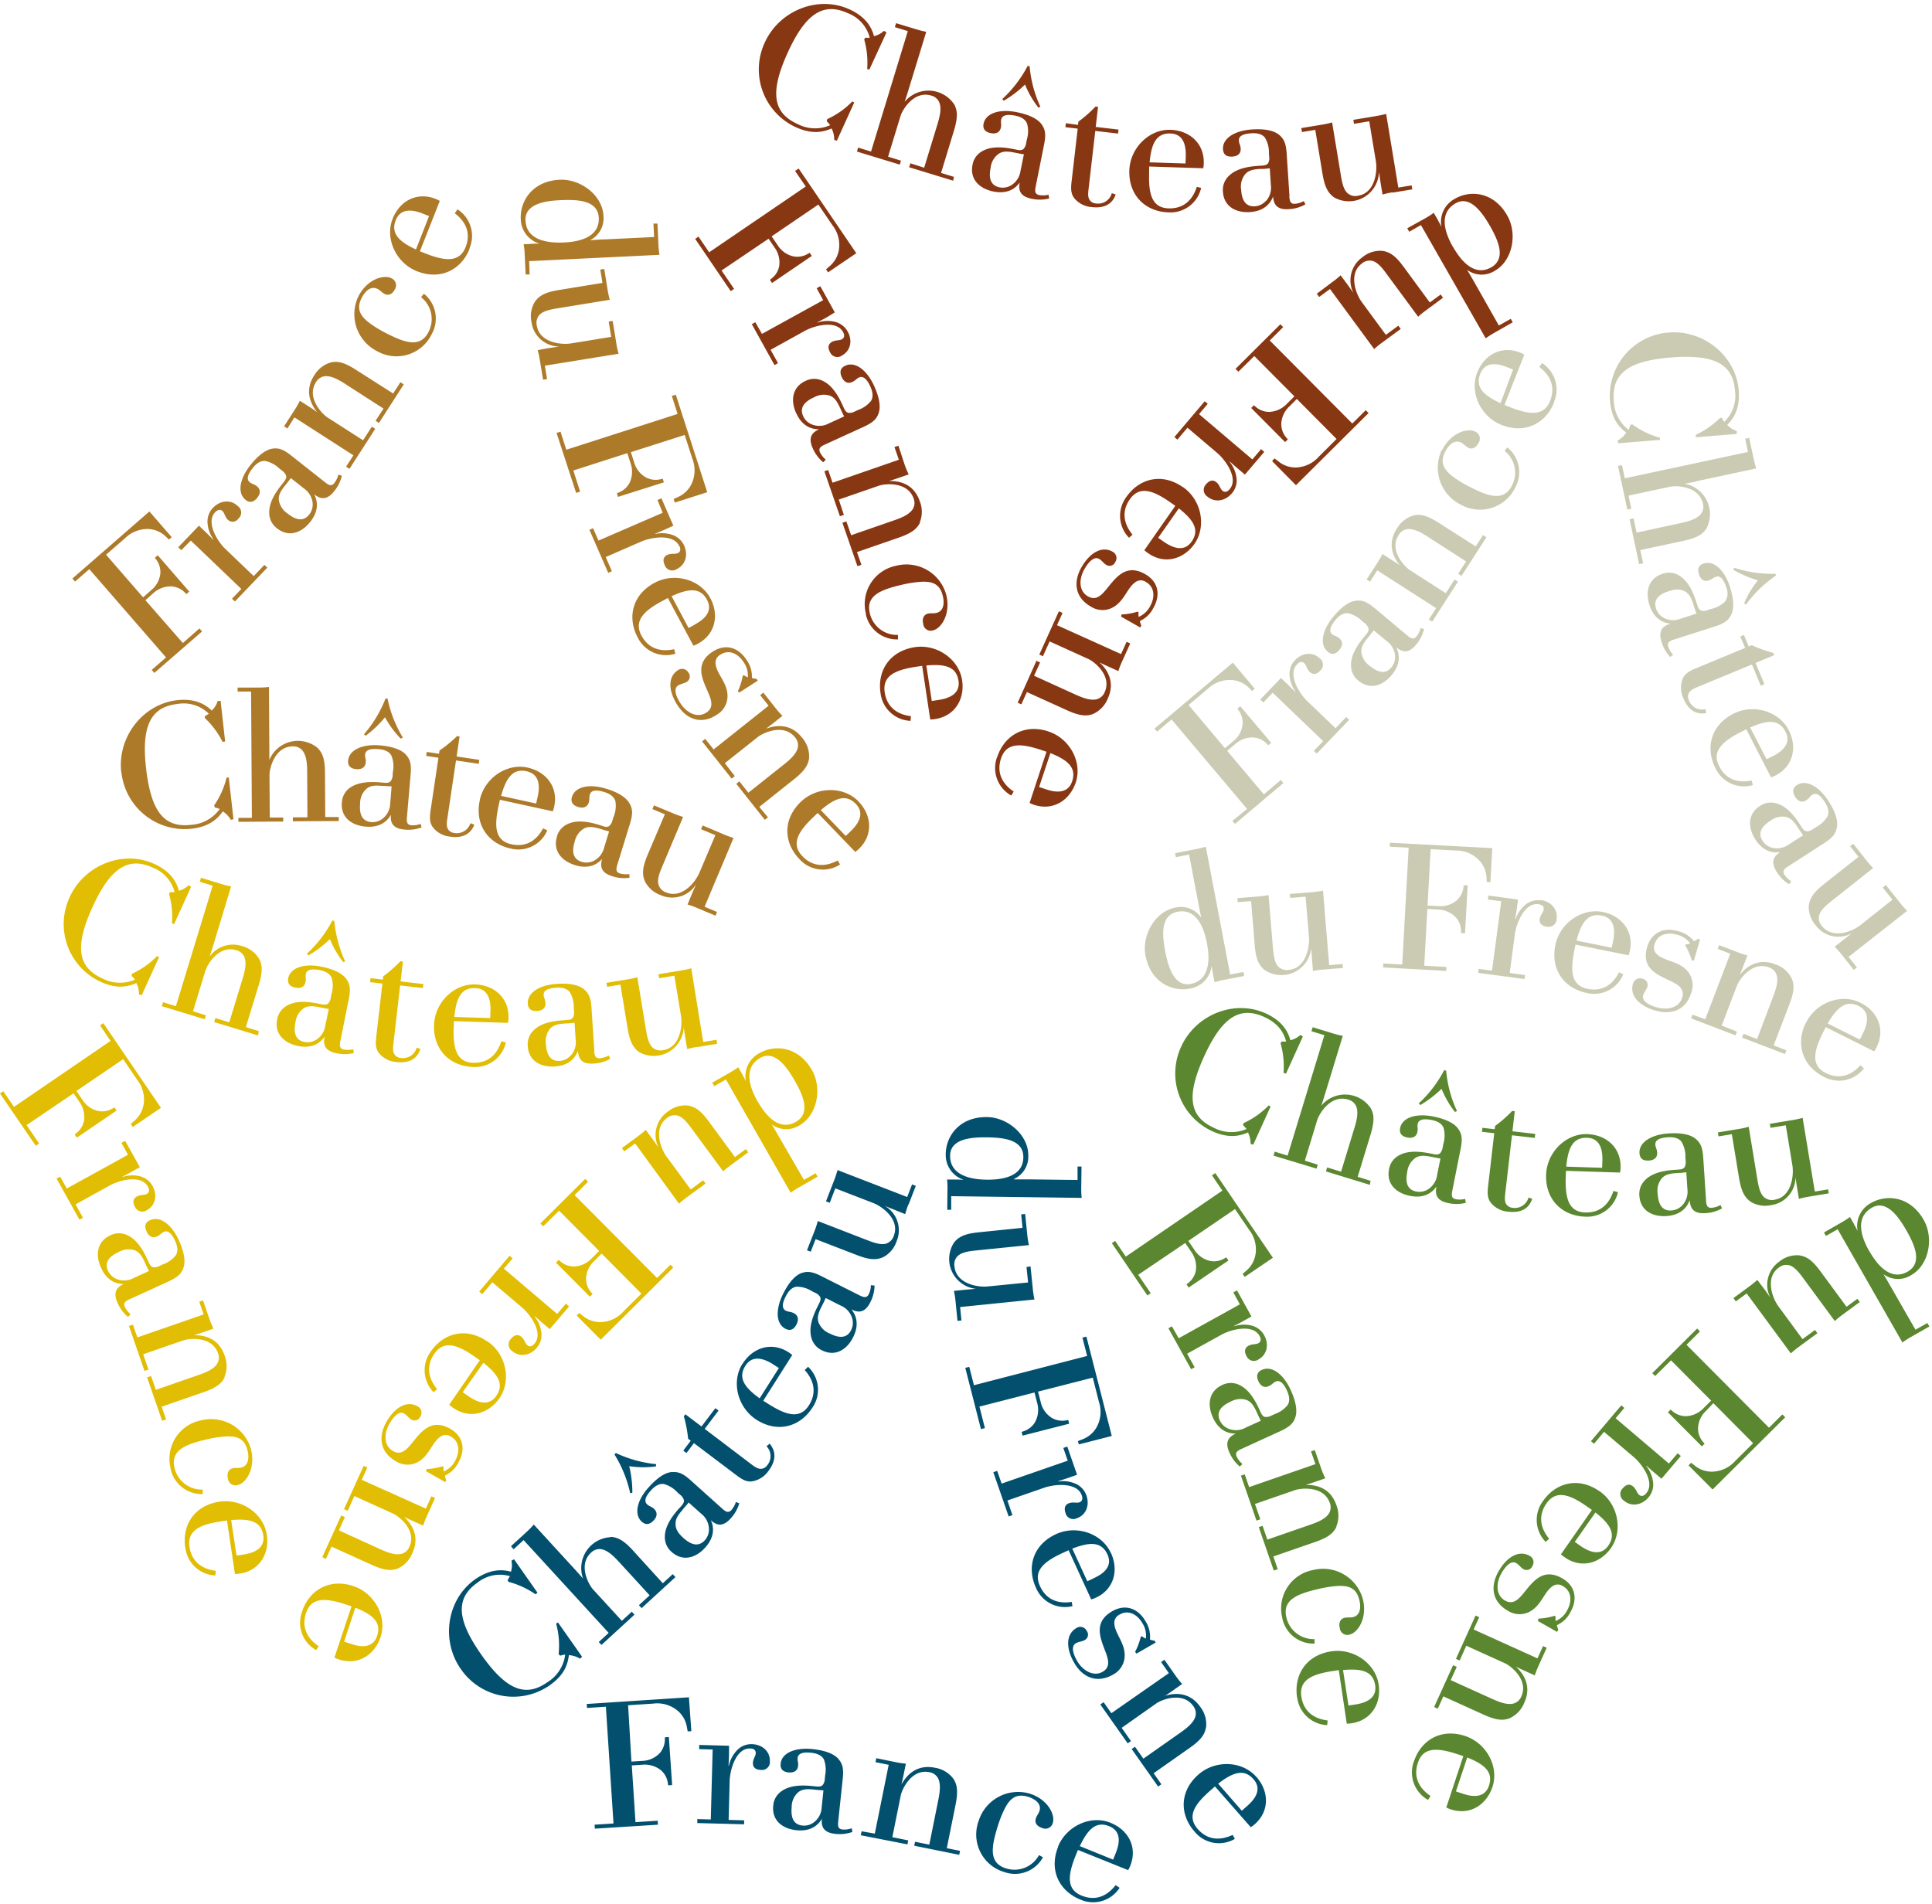
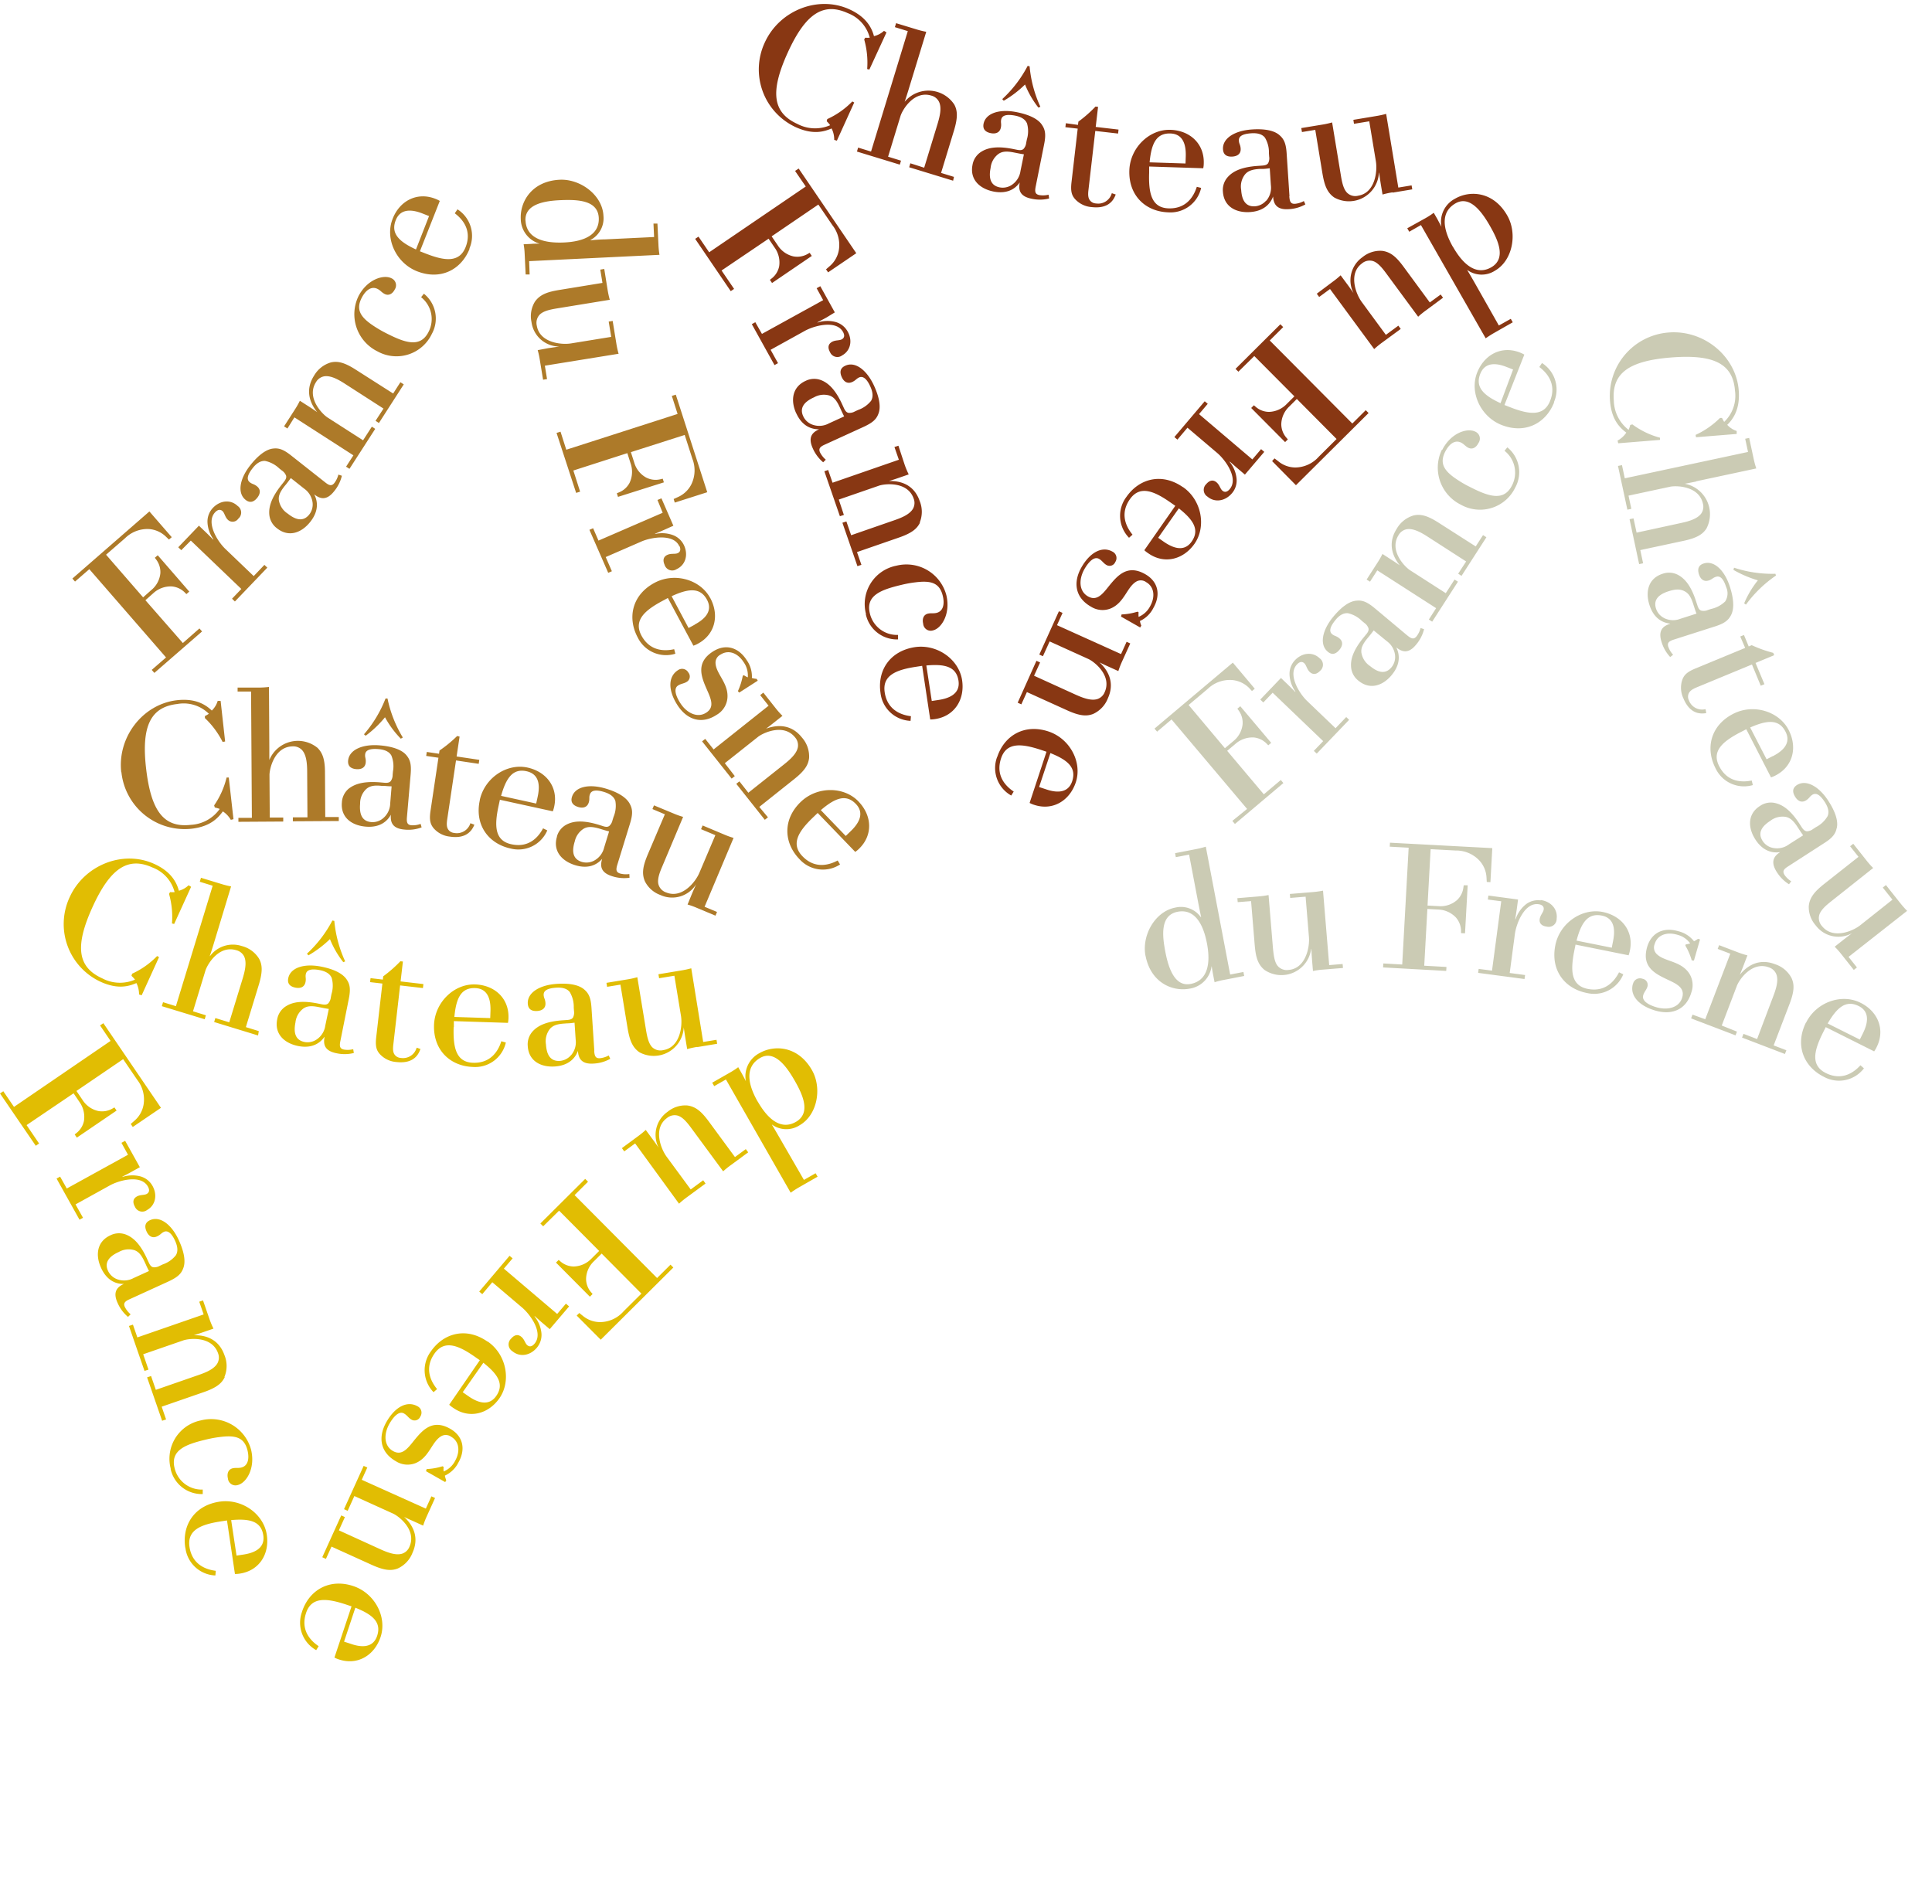
<svg xmlns="http://www.w3.org/2000/svg" width="486" height="479" fill="none">
-   <path fill="#02506E" d="M271.63 464.44c2-4.2 4.05-6.38 7.41-5 3.36 1.38 2.42 4.78 1.62 6.78l-.65 1.62-8.38-3.4zm-5.45.17c-2.38 5.91.31 11.14 5.58 13.27a7.92 7.92 0 0 0 9.88-2.95l-1-.68c-1.45 1.89-4.28 4.36-8.53 2.65-4-1.61-3.43-5.34-1.52-10.1l.57-1.4 12.63 5.08c.213-.357.394-.731.54-1.12 1.83-4.55-.39-8.95-5-10.8-4.93-2-11.08.78-13.2 6.05m-20-6.36a9.837 9.837 0 0 0 3.077 10.913A9.852 9.852 0 0 0 252.76 471a8 8 0 0 0 9.6-3.76l-1-.54a6.994 6.994 0 0 1-8.32 3.33c-4.42-1.36-3.61-5.53-2.09-10.48a30.12 30.12 0 0 1 1.22-3.32c1.5-3.47 3.1-5.23 6.48-4.19 2 .64 3.34 1.9 2.84 3.52-.24.79-.68 1.13-.94 2-.31 1 .28 1.9 1.59 2.31a1.926 1.926 0 0 0 2.324-.519c.18-.222.309-.482.376-.761.65-2.1-1.33-6-5.92-7.39a10.397 10.397 0 0 0-12.79 7.08m3.74-87.91 3.86 11.13.95-.33-1.27-3.68 9.31-3.23c2.6-.91 8.24-1.41 9.4 1.93.32.91.09 1.52-.6 1.76s-1.6-.13-2.55.2c-.95.33-1.41 1.12-.94 2.46a2.002 2.002 0 0 0 2.88 1.33c2.26-.78 3.26-3.21 2.38-5.73a5.006 5.006 0 0 0-2.6-2.88 7.893 7.893 0 0 0-4.48-.62v-.09s1.57-.5 2.44-.8l2.29-.8-2.46-7.1-1 .35 1.11 3.2-16.63 5.77-1.11-3.2-.98.33zm-33.14 90.34-.2 1 11.74 2.29.2-1-4-.81 2.11-10.47c.33-1.62 2.73-6.79 7.22-5.88a3.007 3.007 0 0 1 2.1 1.4c.83 1.43.53 3.62.14 5.55l-2.27 11.28-3.59-.73-.2 1 11.32 2.29.2-1-3.33-.67 2.22-11c.68-3.41.36-5.07-.57-6.47a7.192 7.192 0 0 0-4.72-2.78c-3.64-.73-6.45.9-8.26 4.09h-.05s.27-1.12.47-2.1l.61-3a21.113 21.113 0 0 1-2.54-.38l-4.9-1-.2 1 3.32.67-3.49 17.3-3.33-.58zm41.49-141.95.4 3.88-10.17 1c-2.6.27-7.91-.71-8.34-5a2.936 2.936 0 0 1 .92-2.76c1-.84 2.6-1.1 4.38-1.28l13.41-1.36a23.114 23.114 0 0 1-.41-2.63l-.53-5.2-1 .1.34 3.38-10.84 1.11c-2.92.3-5 .78-6.41 2.63a7.565 7.565 0 0 0 5.51 11.61s-1.78.14-2.88.25l-2.64.27c.184.838.318 1.686.4 2.54l.5 5 1-.1-.34-3.38 18.7-1.9a23.114 23.114 0 0 1-.41-2.63l-.58-5.7-1.01.17zM183.4 439.19l-7.52-.2v1.05l3.39.09-.47 17.6-3.39-.09v1l11.78.31v-1l-3.9-.1.26-9.85c.08-2.75 1.6-8.22 5.12-8.12 1 0 1.46.45 1.44 1.18-.02.73-.68 1.45-.71 2.46-.03 1.01.55 1.71 2 1.75a1.997 1.997 0 0 0 2.169-1.333c.1-.291.131-.602.091-.907.06-2.38-1.87-4.17-4.52-4.24a4.922 4.922 0 0 0-1.957.336 4.923 4.923 0 0 0-1.663 1.084 8.004 8.004 0 0 0-2.17 4h-.09s.09-1.65.12-2.56l.02-2.46zM173.3 427l-25.71 1.68.07 1 4.75-.31 1.92 29.37-4.76.31.07 1 15.87-1-.07-1-5.58.36-.93-14.27 2.7-.18a6.48 6.48 0 0 1 4.69 1.44 5.23 5.23 0 0 1 1.67 3.11l.09.64 1-.07-.83-12.08-1 .06v.64A5.29 5.29 0 0 1 166 441a6.29 6.29 0 0 1-4.46 2l-2.7.17L158 429l6.31-.41a7.988 7.988 0 0 1 6.23 1.85 6.837 6.837 0 0 1 2.24 4l.21 1.14.92-.06-.61-8.52zm-44.78-31.6c-2.29-.63-5.28-.66-9 1.92-7.09 5-8.68 15.33-3.6 22.57a16.005 16.005 0 0 0 16.579 6.607A16.012 16.012 0 0 0 138.25 424c4-2.79 4.58-5.62 4.86-7.61.991.071 1.95.376 2.8.89l.52-.47-6.06-8.63-.48.27c.69 2.498.904 5.103.63 7.68l.39.4c.414-.13.839-.22 1.27-.27a9.54 9.54 0 0 1-4.48 6.95c-5.67 4-10.54 1.74-16.67-7-6.13-8.74-6.51-14.14-.91-18.06a8.998 8.998 0 0 1 8.15-1.63c-.181.344-.381.678-.6 1l.25.44a21.337 21.337 0 0 1 6.79 3.13l.5-.4-5.9-8.41-.65.35c.199.94.151 1.915-.14 2.83m25.09-8.74a7.782 7.782 0 0 0-6.089 3.459 7.787 7.787 0 0 0-.851 6.951s-.87-1-1.95-2.19l-10.44-11.39c-.589.666-1.213 1.3-1.87 1.9l-3.88 3.55.68.75 2.5-2.3 21.41 23.35-2.5 2.29.68.74 8.31-7.62-.68-.74-2.5 2.29-7.22-7.87c-1.12-1.22-3.88-6.2-.51-9.3a3.01 3.01 0 0 1 2.38-.87c1.64.17 3.23 1.7 4.57 3.15l7.77 8.48-2.7 2.48.68.74 8.51-7.81-.68-.74-2.5 2.29-7.56-8.31c-2.35-2.57-3.88-3.28-5.56-3.36m4.67-17.78c2.227.332 4.489.349 6.72.05l.07-.56a31.106 31.106 0 0 1-10.16-2.81l-.33.38a30.992 30.992 0 0 1 3.95 9.74l.54-.13a27.606 27.606 0 0 0-.79-6.67zm13.7 10.6c.43-.48.83-.92 1.25-1.47l3.18 2.84a5.06 5.06 0 0 1 1.92 3.63 4.06 4.06 0 0 1-1 3c-1.5 1.67-3.3 1.35-5.38-.51-1.34-1.2-2-2.2-2-3.49-.05-1 .25-1.93 1.66-3.5l.37-.5zm-2.71-9.14c-1.82 0-3.92 1.42-6.09 3.85-3 3.31-3.74 6.86-1.72 8.67 1.13 1 2.14.56 3-.36.86-.92 1-2 .06-2.9-.72-.64-1.1-.55-1.71-1.1-.86-.77-.47-2 .94-3.53 1.1-1.23 2.17-1.74 3.22-1.61a7.161 7.161 0 0 1 3.42 2.09l.65.58c.471.338.821.818 1 1.37.05.42-.05.81-.66 1.5l-.65.71c-2.62 2.94-3.57 5.24-3.48 7.34a4.816 4.816 0 0 0 1.72 3.51c2.8 2.5 6.09 1.51 8.44-1.12 2.69-3 2-5.63 1.4-6.86 1.44 1.29 3 1.78 5-.47a9.58 9.58 0 0 0 2.16-3.79l-.86-.34a5.774 5.774 0 0 1-1.09 2c-.76.85-1.4.53-2.35-.33l-8-7.18c-1.75-1.56-2.91-2.11-4.4-2m8-10.88 3.48-4.6-.8-.61-3.48 4.61-4.06-3.07-.39.51a31.91 31.91 0 0 1 1.08 5.64l.66.5-1.88 2.49.8.61 1.88-2.49 10.83 8.18c1.86 1.41 2.87 1.6 4 1.4a6.298 6.298 0 0 0 3.93-2.61c1.85-2.45 2-4.77.29-6.85l-.79.67a3.55 3.55 0 0 1 .2 4.75c-.268.417-.681.72-1.16.85-.79.21-1.51-.05-2.68-.94l-11.91-9.04zm17.19-16.24 1.47.93-4.84 7.63c-3.76-2.71-5.53-5.13-3.59-8.19 1.94-3.06 5.14-1.52 7-.37m-7.74-.12c-2.84 4.49-1.24 11 3.56 14.08 5.38 3.41 11 1.71 14.06-3.09a7.908 7.908 0 0 0-1.11-10.25l-.84.82c1.59 1.77 3.51 5 1.06 8.87-2.31 3.64-5.87 2.41-10.21-.34l-1.28-.81 7.29-11.5a7.533 7.533 0 0 0-1-.74c-4.14-2.62-8.88-1.23-11.53 3m19.83-14.29.29-.57c.29-.57.56-1.11.82-1.74l3.81 1.92a5.003 5.003 0 0 1 2.8 3 4.078 4.078 0 0 1-.19 3.13c-1 2-2.84 2.17-5.33.91a5 5 0 0 1-2.89-2.84c-.3-.92-.26-1.92.69-3.81zm-4.71-8.68c-1.75.51-3.41 2.39-4.87 5.29-2 4-1.83 7.6.59 8.82 1.35.68 2.21 0 2.77-1.12s.49-2.21-.69-2.81c-.86-.43-1.21-.25-2-.62-1-.51-1-1.77 0-3.65.74-1.47 1.65-2.25 2.69-2.39a7.124 7.124 0 0 1 3.85 1.12l.78.39c.541.206 1 .581 1.31 1.07.16.39.16.8-.25 1.62l-.43.86c-1.77 3.52-2.09 6-1.46 8a4.828 4.828 0 0 0 2.58 2.94c3.35 1.69 6.27-.13 7.86-3.28 1.81-3.6.42-5.95-.44-7 1.71.86 3.38.93 4.74-1.77a9.533 9.533 0 0 0 1.09-4.23l-.92-.1a5.662 5.662 0 0 1-.52 2.25c-.51 1-1.21.88-2.36.3l-9.62-4.84c-2.09-1.05-3.36-1.28-4.77-.81M228.57 303l1.8-4.66-.94-.37-1.22 3.17-17.53-6.78a23.668 23.668 0 0 1-.83 2.53l-2.07 5.34.94.37 1.41-3.64 9.53 3.69c2.44.94 6.72 4.22 5.19 8.2a3 3 0 0 1-2.07 2.05c-1.25.3-2.82-.21-4.49-.85l-12.57-4.87a22.262 22.262 0 0 1-.83 2.53l-1.89 4.83.94.36 1.23-3.16 10.17 3.93c2.74 1.06 4.8 1.56 6.91.56a7.004 7.004 0 0 0 3.31-4 7.08 7.08 0 0 0-3-8.86s1.65.68 2.67 1.08l2.48 1c.217-.829.485-1.643.8-2.44M206.7 454.65a4.993 4.993 0 0 1-1.81 3.68 4.094 4.094 0 0 1-3 .94c-2.23-.23-3-1.88-2.74-4.67a4.928 4.928 0 0 1 1.63-3.7c.75-.61 1.71-.93 3.8-.71l.64.07c.64.06 1.23.12 1.92.15l-.44 4.24zm7.57 5.3a5.724 5.724 0 0 1-2.3.31c-1.14-.11-1.25-.82-1.11-2.09l1.14-10.72c.24-2.32 0-3.59-.94-4.75-1.1-1.45-3.45-2.34-6.68-2.67-4.43-.46-7.76 1-8 3.68-.16 1.51.79 2.07 2 2.19 1.21.12 2.24-.32 2.38-1.64.1-1-.2-1.22-.11-2 .12-1.14 1.31-1.52 3.4-1.31 1.65.17 2.69.74 3.2 1.67a7.341 7.341 0 0 1 .32 4l-.09.87a2.67 2.67 0 0 1-.54 1.6c-.3.29-.69.43-1.6.34l-1-.1c-3.92-.41-6.33.17-8 1.48-.53.414-.967.936-1.283 1.53a4.8 4.8 0 0 0-.547 1.92c-.39 3.74 2.34 5.82 5.85 6.18 4 .42 5.71-1.71 6.39-2.89-.2 1.91.33 3.49 3.34 3.8 1.46.18 2.942.019 4.33-.47l-.15-.93zM239 290.74c.05-4.22 5.19-4.66 9.27-4.61 4.08.05 9.21.54 9.15 5 0 4.08-3.74 5.73-9.29 5.65-5.55-.08-9.19-1.95-9.13-6.07m.28 10.22 32.82.43a21.284 21.284 0 0 1-.11-2.66l.07-5.23h-1v3.39l-12.33-.16h-3.67v-.09a6.168 6.168 0 0 0 3.61-5.87c.07-5.18-5.19-9.65-10.37-9.71-7-.09-10.34 4.86-10.39 9.21a6.55 6.55 0 0 0 4.36 6.52v.05c-.87-.06-1.6-.07-2.15-.07h-1.88c.089.793.123 1.592.1 2.39l-.06 5.22h1v-3.42zm32.09 62.45 8.3-2.12-6.38-25-1 .25 1.18 4.62-28.47 7.36-1.18-4.62-1 .25 3.94 15.41 1-.25-1.38-5.41 13.85-3.55.67 2.62a6.42 6.42 0 0 1-.55 4.87 5.223 5.223 0 0 1-2.75 2.22l-.61.2.24.94 11.73-3-.24-.93-.63.11a5.201 5.201 0 0 1-3.48-.63 6.288 6.288 0 0 1-2.82-4l-.67-2.62 13.77-3.52 1.56 6.13a7.999 7.999 0 0 1-.66 6.47 6.922 6.922 0 0 1-3.55 2.94l-1.08.42.21.84zm3.72 33.7-1.58.73-3.77-8.21c4.33-1.68 7.33-1.84 8.84 1.45 1.51 3.29-1.53 5.14-3.49 6m4.32-6.41c-2.22-4.84-8.58-7.06-13.75-4.69-5.79 2.65-7.44 8.3-5.07 13.46a7.892 7.892 0 0 0 9.19 4.66l-.18-1.07c-2.35.37-6.1.22-8-4-1.8-3.91 1.17-6.23 5.84-8.37l1.38-.63 5.67 12.37a6.57 6.57 0 0 0 1.16-.43c4.46-2 5.87-6.77 3.81-11.27M285.9 416l4.81-2.77-.27-.47a5.118 5.118 0 0 1-1.17-.28 7.157 7.157 0 0 0-1.11-4.6c-1.92-3.34-5.12-4.41-8.38-2.53-4.49 2.58-3.19 6.22-2 9.4 1 2.51 1.75 4.6-.44 5.85s-4.94-.22-6.38-2.73c-1-1.71-1.61-3.72-.34-4.45.79-.46 1.52-.4 2.27-.83a1.544 1.544 0 0 0 .761-1.694 1.53 1.53 0 0 0-.281-.596 1.76 1.76 0 0 0-1.123-.956 1.774 1.774 0 0 0-1.457.226c-2.63 1.51-2.73 5-.58 8.74s5.72 5.27 9.74 3a5.448 5.448 0 0 0 2.92-4.11c.48-3.76-2.64-6.25-2.56-9.05a2.305 2.305 0 0 1 1.41-2c2-1.17 4.3-.15 5.65 2.2a5.688 5.688 0 0 1 .86 3.89 5.786 5.786 0 0 1-1-.6l-.28.16a15.721 15.721 0 0 1-1.42 3.78l.37.42zm17.49 18.6a7.15 7.15 0 0 0-1.52-5.27c-2.13-3-5.29-3.78-8.8-2.71 0 0 1-.62 1.79-1.2l2.51-1.77a21.423 21.423 0 0 1-1.59-2l-2.87-4.09-.83.58 1.95 2.78L279.57 431l-1.95-2.77-.83.58 6.89 9.78.82-.58-2.34-3.33 8.73-6.15c1.35-.95 6.65-3.05 9.29.69a3.002 3.002 0 0 1 .56 2.47c-.38 1.61-2.1 3-3.71 4.13l-9.41 6.62-2.11-3-.83.58 6.65 9.44.82-.58-1.95-2.77 9.15-6.44c2.85-2 3.75-3.42 4-5.08m10.34 19.79-1.31 1.15-5.94-6.8c3.66-2.84 6.49-3.85 8.88-1.12 2.39 2.73 0 5.36-1.63 6.77zm2.32-7.38c-3.51-4-10.24-4.32-14.52-.58-4.8 4.2-4.77 10.08-1 14.36a7.899 7.899 0 0 0 10.14 1.84l-.55-1c-2.15 1-5.78 1.95-8.8-1.5-2.84-3.24-.65-6.31 3.21-9.69l1.14-1 9 10.25a7.454 7.454 0 0 0 1-.75c3.69-3.22 3.69-8.16.44-11.89" />
  <path fill="#883713" d="M345.68 87.82a21.892 21.892 0 0 1 2.06-1.68l4.62-3.39-.6-.82-3.14 2.31-6.05-8.24c-1.55-2.1-3.4-7.17 0-9.7a2.998 2.998 0 0 1 2.85-.61c1.21.42 2.26 1.69 3.32 3.13l8 10.86a21.943 21.943 0 0 1 2.08-1.68l4.18-3.1-.59-.81-2.74 2-6.46-8.79c-1.73-2.37-3.2-3.9-5.52-4.19a7.002 7.002 0 0 0-4.93 1.57 7.103 7.103 0 0 0-2.27 9.07s-1-1.47-1.67-2.35l-1.58-2.14a21.595 21.595 0 0 1-2 1.63l-4 3 .6.82 2.73-2 11.11 15.11zm-25.08 27.5-.6.68 6 6.07 18.27-18.16-.71-.72-3.38 3.36-20.77-20.89 3.38-3.37-.71-.71L310.8 92.8l.72.71 4-3.94 10.09 10.14-1.92 1.91a6.418 6.418 0 0 1-4.48 2 5.16 5.16 0 0 1-3.3-1.24l-.49-.42-.68.68 8.53 8.58.69-.68-.42-.49a5.23 5.23 0 0 1-1.23-3.31 6.301 6.301 0 0 1 2-4.46l1.91-1.91 10 10.07-4.48 4.46a8.001 8.001 0 0 1-5.91 2.71 6.831 6.831 0 0 1-4.33-1.61l-.9-.68zm-38.6 39.8 4.82 2.74.28-.48a4.676 4.676 0 0 1-.35-1.15 7.117 7.117 0 0 0 3.39-3.29c1.91-3.34 1.2-6.65-2.07-8.5-4.5-2.56-7 .41-9.11 3-1.67 2.11-3.08 3.84-5.27 2.6-2.35-1.34-2.32-4.37-.89-6.88 1-1.72 2.39-3.29 3.67-2.56.79.45 1.11 1.11 1.87 1.54a1.546 1.546 0 0 0 2.21-.75 1.796 1.796 0 0 0 .248-1.454 1.803 1.803 0 0 0-.928-1.146c-2.63-1.5-5.7.19-7.83 3.94s-1.63 7.61 2.39 9.89a5.464 5.464 0 0 0 5 .44c3.49-1.5 4.05-5.46 6.5-6.8.38-.197.809-.282 1.236-.244.426.037.834.194 1.174.454 2 1.15 2.31 3.63 1 6a5.74 5.74 0 0 1-2.92 2.72 5.525 5.525 0 0 1 0-1.15l-.28-.16a15.581 15.581 0 0 1-4 .7l-.14.54zm-17.77 34.34c4.31 1.72 6.62 3.64 5.48 7.08-1.14 3.44-4.62 2.72-6.67 2l-1.65-.54 2.84-8.54zm-13.41 1a7.923 7.923 0 0 0 3.56 9.68l.62-1c-2-1.33-4.62-4-3.18-8.35 1.36-4.09 5.11-3.76 10-2.15l1.43.48L259 202c.366.199.752.359 1.15.48 4.65 1.54 8.91-1 10.47-5.66 1.67-5.05-1.47-11-6.87-12.8-6.05-2-11.1 1-12.89 6.4m-17.84-23c4.62-.42 7.55.25 8.09 3.83s-2.89 4.52-5 4.84l-1.72.26-1.37-8.93zm-11.52 6.93a7.92 7.92 0 0 0 7.55 7l.1-1.17c-2.36-.29-5.92-1.47-6.6-6-.65-4.27 2.85-5.67 7.92-6.44l1.5-.23L234 181c.415.001.83-.033 1.24-.1 4.85-.73 7.51-4.89 6.78-9.78-.8-5.26-6.3-9.16-11.92-8.31-6.3 1-9.45 5.92-8.6 11.54zm-3.71-19.86a7.999 7.999 0 0 0 8.1 6.37v-1.13a6.997 6.997 0 0 1-7.09-5.48c-1.07-4.5 2.93-5.92 8-7.12a29.588 29.588 0 0 1 3.47-.63c3.76-.47 6.09 0 6.9 3.45.5 2.1.06 3.85-1.59 4.24-.8.19-1.32 0-2.17.19-1 .24-1.5 1.2-1.18 2.54a1.894 1.894 0 0 0 .831 1.433 1.89 1.89 0 0 0 1.639.237c2.14-.5 4.47-4.17 3.36-8.85a10.39 10.39 0 0 0-12.59-7.42 9.838 9.838 0 0 0-6.45 4.432 9.819 9.819 0 0 0-1.17 7.738M204.7 100a5.004 5.004 0 0 1 4-.48c.91.34 1.67 1 2.54 2.92l.27.58c.27.59.52 1.13.84 1.74l-3.87 1.77a5.009 5.009 0 0 1-4.09.31 4.01 4.01 0 0 1-2.33-2.11c-.94-2 .08-3.57 2.62-4.73m-4.36 4c1.68 3.67 4.37 4 5.73 4-1.76.8-2.85 2-1.59 4.8a9.646 9.646 0 0 0 2.61 3.5l.66-.65a5.922 5.922 0 0 1-1.44-1.82c-.47-1 .08-1.49 1.24-2l9.8-4.48c2.13-1 3.1-1.82 3.62-3.22.69-1.68.27-4.15-1.09-7.11-1.85-4-4.79-6.18-7.25-5-1.38.63-1.37 1.73-.86 2.86.51 1.13 1.42 1.77 2.63 1.22.87-.4 1-.79 1.7-1.13 1-.48 2 .35 2.85 2.27.69 1.5.73 2.69.19 3.6a7.238 7.238 0 0 1-3.28 2.3l-.8.37c-.5.287-1.077.409-1.65.35-.41-.12-.72-.37-1.11-1.21l-.4-.87c-1.64-3.59-3.36-5.37-5.32-6.14a4.87 4.87 0 0 0-3.91.18c-3.41 1.56-3.82 5-2.35 8.18M190 81.06l-.88.49 5.71 10.3.88-.49-1.86-3.36 8.62-4.77c2.41-1.33 7.89-2.8 9.6.29.46.84.35 1.48-.3 1.84-.65.36-1.59.15-2.47.64-.88.49-1.2 1.34-.51 2.58a1.998 1.998 0 0 0 2.242 1.197c.301-.06.585-.19.828-.377 2.09-1.16 2.66-3.73 1.37-6a4.997 4.997 0 0 0-3.06-2.4 8.061 8.061 0 0 0-4.53.15v-.08s1.47-.75 2.27-1.2l2.09-1.28-3.65-6.59-.92.51 1.64 3-15.4 8.49-1.67-2.94zm12.69-34.14-24.3 16.55-2.68-3.94-.84.56 8.95 13.16.84-.57-3.15-4.63 11.83-8 1.52 2.24A6.399 6.399 0 0 1 196 67a5.18 5.18 0 0 1-1.82 3l-.51.4.54.8 10-6.81-.54-.79-.56.32a5.21 5.21 0 0 1-3.48.59 6.312 6.312 0 0 1-4-2.81l-1.52-2.24 11.75-8 3.56 5.23A7.991 7.991 0 0 1 211 63a6.855 6.855 0 0 1-2.34 4l-.87.76.52.76 7.09-4.82-14.49-21.3-.91.6 2.69 3.92zm16-29.42L223 8.15l-.63-.39a5.597 5.597 0 0 1-2.52 1.33c-.61-2.3-2.1-4.89-6.19-6.75-7.89-3.59-17.61.3-21.28 8.36a16.013 16.013 0 0 0-.523 12.274A16.005 16.005 0 0 0 200.19 32c4.43 2 7.16 1.09 9 .32.45.89.676 1.874.66 2.87l.67.2 4.36-9.6-.48-.27a20.723 20.723 0 0 1-6.3 4.44l-.14.54c.321.305.612.64.87 1a9.51 9.51 0 0 1-8.26-.33c-6.3-2.86-6.84-8.2-2.42-17.92 4.42-9.72 8.88-12.78 15.1-9.95a8.996 8.996 0 0 1 5.54 6.19 9.559 9.559 0 0 1-1.15 0l-.25.44c.685 2.417.939 4.935.75 7.44l.55.13zm21.28 27-3.24-1 3.26-10.7c1-3.33.86-5 .07-6.49a7.773 7.773 0 0 0-6.068-3.498 7.78 7.78 0 0 0-6.422 2.798s.43-1.26.9-2.8L233 8a22.263 22.263 0 0 1-2.59-.65l-5-1.52-.3 1 3.25 1-9.25 30.3-3.25-1-.29 1 10.78 3.29.3-1-3.25-1 3.12-10.22c.48-1.57 3.38-6.49 7.76-5.15a2.992 2.992 0 0 1 1.95 1.6c.7 1.51.18 3.65-.39 5.54l-3.36 11-3.48-1.11-.29 1 11.05 3.38.21-.96zm-8.63 87a7.185 7.185 0 0 0 0-5.48c-1.21-3.51-4-5.1-7.71-5 0 0 1.1-.34 2.06-.67l2.9-1a20.932 20.932 0 0 1-1-2.38l-1.59-4.84-1 .33 1.11 3.2-16.68 5.78-1.11-3.21-.95.33 3.91 11.31 1-.33-1.28-3.86 10.09-3.49c1.56-.54 7.24-1.1 8.74 3.23a3.005 3.005 0 0 1-.14 2.52c-.81 1.45-2.85 2.3-4.71 2.94l-10.87 3.77-1.2-3.47-1 .33 3.78 10.92 1-.33-1.11-3.21 10.57-3.66c3.29-1.14 4.55-2.25 5.29-3.77m29.75-104.38.52-.22A30.831 30.831 0 0 1 259 16.68l-.49-.1a30.804 30.804 0 0 1-6.39 8.35l.38.41a27.136 27.136 0 0 0 5.35-4.08 23.837 23.837 0 0 0 3.37 5.82m-3.65 11.71-.86 4.21a5.047 5.047 0 0 1-2.15 3.49 4.095 4.095 0 0 1-3.08.65c-2.2-.44-2.84-2.16-2.29-4.9a4.989 4.989 0 0 1 2-3.53c.81-.54 1.79-.77 3.86-.35l.63.12c.63.13 1.21.25 1.89.34m6.34 11.08-.14-.92a5.64 5.64 0 0 1-2.31.1c-1.13-.22-1.17-.93-.92-2.19l2.11-10.56c.46-2.3.34-3.58-.48-4.82-.95-1.55-3.21-2.65-6.4-3.29-4.36-.88-7.81.26-8.35 2.91-.29 1.48.61 2.13 1.82 2.37 1.21.24 2.27-.11 2.53-1.41.19-.94-.08-1.23.08-2 .22-1.12 1.45-1.39 3.51-1 1.62.32 2.61 1 3 2a7.152 7.152 0 0 1-.05 4l-.17.85a2.692 2.692 0 0 1-.69 1.55c-.33.26-.72.37-1.62.19l-.95-.19c-3.86-.77-6.32-.42-8.09.72a4.84 4.84 0 0 0-2.15 3.26c-.73 3.69 1.79 6 5.25 6.71 4 .79 5.85-1.17 6.63-2.28-.37 1.89 0 3.51 3 4.1a9.53 9.53 0 0 0 4.36-.06m16.8-1-1-.34a3.55 3.55 0 0 1-4 2.58 2 2 0 0 1-1.32-.57c-.58-.57-.73-1.33-.56-2.78l1.72-14.89 5.74.66.11-1-5.74-.67.59-5.05-.64-.07a31.865 31.865 0 0 1-4.31 3.79l-.1.82-3.05-.42-.12 1 3.1.36-1.56 13.48c-.27 2.32.08 3.29.85 4.2a6.28 6.28 0 0 0 4.24 2.06c3.05.35 5.15-.65 6.05-3.22m-14.79 108.4 1.4-3.09-.92-.41-4.93 10.89.91.42 1.69-3.72 9.73 4.41c1.5.68 6 4.18 4.11 8.36a2.99 2.99 0 0 1-1.84 1.73c-1.58.49-3.64-.29-5.44-1.1L260.12 170l1.52-3.34-.92-.42-4.72 10.54.92.42 1.4-3.09 10.19 4.62c3.17 1.43 4.85 1.49 6.43.9a7.168 7.168 0 0 0 3.77-4c1.53-3.39.57-6.49-2.13-9 0 0 1 .51 1.94.93l2.8 1.27c.264-.817.575-1.618.93-2.4l2.07-4.55-.92-.42-1.4 3.09-16.11-7.27zm23.3-116.44c.43-4.62 1.62-7.38 5.24-7.26 3.62.12 3.92 3.65 3.85 5.81l-.06 1.74-9.03-.29zm-.12 2.56v-1.51l13.61.44c.081-.405.125-.817.13-1.23.16-4.91-3.44-8.28-8.39-8.44-5.32-.17-10.15 4.53-10.33 10.21-.21 6.37 4.11 10.36 9.79 10.55a7.898 7.898 0 0 0 8.27-6.15l-1.09-.27c-.72 2.27-2.52 5.56-7.1 5.42-4.31-.14-5.06-3.84-4.89-9m7.47 84.47c3.64 2.88 5.3 5.38 3.23 8.35-2.07 2.97-5.2 1.29-7 .06l-1.43-1 5.2-7.41zm1-5.35c-5.23-3.65-10.93-2.2-14.18 2.46a7.901 7.901 0 0 0 .65 10.29l.88-.78c-1.51-1.84-3.29-5.15-.67-8.91 2.47-3.53 6-2.15 10.19.79l1.24.86-7.79 11.17c.308.291.643.553 1 .78 4 2.81 8.82 1.62 11.65-2.44 3-4.36 1.73-11-2.93-14.22m5.47-21.59-7.63 9 .76.65 2.53-3 7.51 6.38c2.09 1.79 5.39 6.4 3.11 9.08-.63.74-1.27.86-1.83.38s-.7-1.44-1.47-2.09c-.77-.65-1.68-.65-2.6.44a2.009 2.009 0 0 0-.616 1.662 2.002 2.002 0 0 0 .946 1.498c1.81 1.54 4.42 1.17 6.14-.86a4.907 4.907 0 0 0 .961-1.731c.199-.636.267-1.306.199-1.969a7.885 7.885 0 0 0-1.74-4.19l.06-.07s1.23 1.11 1.93 1.7l1.85 1.57 4.87-5.72-.8-.69-2.2 2.59-13.41-11.4 2.19-2.59-.76-.64zm15.45-50.48a4.11 4.11 0 0 1-2.8 1.43c-2.24.14-3.3-1.35-3.48-4.14a4.906 4.906 0 0 1 1-3.92c.64-.73 1.53-1.21 3.63-1.34h.64c.64 0 1.23-.08 1.92-.17l.28 4.25a5.044 5.044 0 0 1-1.17 3.94m5.85-1.17-.71-10.75c-.15-2.33-.6-3.54-1.72-4.52-1.32-1.25-3.79-1.73-7-1.51-4.43.29-7.47 2.28-7.29 5 .1 1.51 1.13 1.9 2.37 1.82 1.24-.08 2.16-.69 2.07-2-.06-1-.4-1.17-.45-2-.08-1.15 1-1.72 3.14-1.86 1.64-.11 2.77.27 3.42 1.1a7.098 7.098 0 0 1 1 3.89l.06.87c.096.57.005 1.156-.26 1.67-.25.34-.6.54-1.52.6l-1 .07c-3.93.26-6.21 1.23-7.62 2.8a4.819 4.819 0 0 0-1.23 3.71c.25 3.75 3.29 5.34 6.82 5.11 4-.27 5.33-2.65 5.8-3.92.12 1.92.91 3.39 3.93 3.19a9.431 9.431 0 0 0 4.19-1.2l-.38-.84a5.726 5.726 0 0 1-2.2.69c-1.14.08-1.37-.6-1.46-1.88m26-.93 4.93-.82-.17-1-3.34.55-3.06-18.54c-.855.235-1.724.422-2.6.56l-5.65.94.16 1 3.84-.63 1.67 10.08c.42 2.58-.23 7.94-4.44 8.63a2.94 2.94 0 0 1-2.81-.74c-.9-.92-1.26-2.54-1.55-4.3L335.1 30.8c-.854.243-1.722.434-2.6.57l-5.16.85.17 1 3.35-.55 1.77 10.77c.48 2.89 1.09 4.93 3 6.24a7.561 7.561 0 0 0 11.24-6.22h.05s.25 1.77.42 2.86l.44 2.62a19.385 19.385 0 0 1 2.51-.55m15.23 13.78c-2.8-4.9-3-8.91.6-11s6.65 2.11 8.67 5.65c2.02 3.54 4.22 8.21.32 10.44-3.54 2-6.84-.32-9.59-5.13m5.43 9c-.45-.79-1.41-2.46-1.86-3.16h.08a6.17 6.17 0 0 0 6.89.13c4.49-2.57 5.68-9.37 3.1-13.87-3.46-6.08-9.41-6.43-13.16-4.23a6.562 6.562 0 0 0-3.4 7.06c-.4-.78-.76-1.42-1-1.9l-.94-1.63c-.636.482-1.304.92-2 1.31L354 57.43l.5.87 2.94-1.68 16.29 28.49c.731-.52 1.489-1 2.27-1.44l4.54-2.59-.5-.87-3 1.68-6.09-10.76z" />
-   <path fill="#5A872F" d="M450.49 340.48a21.971 21.971 0 0 1 2.06-1.68l4.62-3.39-.6-.82-3.14 2.31-6.05-8.24c-1.55-2.1-3.39-7.17 0-9.7a2.996 2.996 0 0 1 2.85-.61c1.21.42 2.27 1.69 3.32 3.13l8 10.86a25.112 25.112 0 0 1 2.06-1.68l4.22-3.1-.6-.81-2.73 2-6.44-8.75c-1.74-2.37-3.21-3.9-5.53-4.19a7.003 7.003 0 0 0-4.93 1.57 7.102 7.102 0 0 0-2.27 9.07s-1-1.47-1.67-2.35l-1.61-2.1a23.156 23.156 0 0 1-2 1.63l-4 2.95.6.82 2.73-2 11.11 15.08zM425.41 368l-.65.65 6.05 6.07 18.26-18.16-.71-.72-3.36 3.34-20.75-20.86 3.38-3.37-.72-.71-11.27 11.22.71.71 4-3.94 10.09 10.14-1.92 1.91a6.418 6.418 0 0 1-4.48 2 5.185 5.185 0 0 1-3.3-1.24l-.48-.42-.69.68 8.54 8.58.68-.68-.42-.49a5.17 5.17 0 0 1-1.22-3.31 6.242 6.242 0 0 1 2-4.46L431 353l10 10.07-4.49 4.46a8 8 0 0 1-5.91 2.71 6.778 6.778 0 0 1-4.33-1.57l-.86-.67zm-38.56 39.8 4.83 2.74.32-.54a4.719 4.719 0 0 1-.35-1.15 7.116 7.116 0 0 0 3.4-3.29c1.9-3.34 1.19-6.65-2.08-8.5-4.5-2.56-7 .41-9.11 3-1.67 2.11-3.08 3.84-5.27 2.6-2.35-1.34-2.31-4.37-.89-6.88 1-1.72 2.39-3.29 3.67-2.56.8.45 1.11 1.11 1.87 1.54a1.538 1.538 0 0 0 1.84-.207c.161-.152.287-.338.37-.543a1.774 1.774 0 0 0 .258-1.456 1.779 1.779 0 0 0-.343-.675 1.778 1.778 0 0 0-.595-.469c-2.63-1.5-5.7.19-7.82 3.94s-1.64 7.61 2.38 9.89a5.462 5.462 0 0 0 5 .44c3.49-1.5 4.05-5.46 6.5-6.8a2.264 2.264 0 0 1 2.41.21c2 1.15 2.31 3.63 1 6a5.693 5.693 0 0 1-2.92 2.72 6.31 6.31 0 0 1 0-1.15l-.28-.16a15.617 15.617 0 0 1-4 .7l-.19.6zm-17.77 34.34c4.31 1.72 6.62 3.64 5.48 7.08-1.14 3.44-4.62 2.72-6.67 2l-1.65-.54 2.84-8.54zm-13.41 1a7.932 7.932 0 0 0 3.56 9.68l.62-1c-2-1.33-4.62-4-3.18-8.35 1.36-4.09 5.11-3.76 10-2.15l1.43.48-4.28 12.92c.368.195.753.355 1.15.48 4.66 1.54 8.91-1 10.47-5.66 1.67-5.05-1.47-11-6.87-12.8-6.05-2-11.1 1-12.89 6.4m-17.84-23c4.62-.42 7.55.25 8.09 3.83s-2.89 4.52-5 4.84l-1.72.26-1.37-8.93zM326.31 427a7.932 7.932 0 0 0 7.55 7l.11-1.17c-2.37-.29-5.93-1.47-6.61-6-.65-4.27 2.85-5.67 7.93-6.44l1.49-.23 2 13.47c.416.001.831-.033 1.24-.1 4.85-.73 7.52-4.89 6.78-9.78-.8-5.26-6.3-9.16-11.92-8.31-6.3.95-9.44 5.92-8.6 11.54m-3.71-19.86a8.004 8.004 0 0 0 8.11 6.37v-1.13a6.998 6.998 0 0 1-7.09-5.48c-1.07-4.5 2.93-5.92 8-7.12 1.147-.28 2.309-.49 3.48-.63 3.75-.47 6.08 0 6.89 3.45.5 2.1.07 3.85-1.58 4.24-.81.19-1.33 0-2.17.19-1 .24-1.51 1.2-1.19 2.54a1.908 1.908 0 0 0 .831 1.433 1.9 1.9 0 0 0 1.639.237c2.14-.5 4.48-4.17 3.36-8.85a10.39 10.39 0 0 0-12.63-7.37 9.845 9.845 0 0 0-3.685 1.546 9.842 9.842 0 0 0-4.153 6.633 9.84 9.84 0 0 0 .218 3.991m-13.09-54.51a5.008 5.008 0 0 1 4-.48c.91.34 1.67 1 2.55 2.92l.26.58c.27.59.52 1.13.85 1.74l-3.88 1.77a5.004 5.004 0 0 1-4.09.31 4.115 4.115 0 0 1-2.33-2.11c-.93-2 .08-3.57 2.62-4.73m-4.36 4c1.68 3.67 4.37 4 5.73 4-1.75.8-2.84 2.05-1.58 4.8a9.578 9.578 0 0 0 2.6 3.5l.66-.65a5.784 5.784 0 0 1-1.43-1.82c-.48-1 .07-1.49 1.24-2l9.79-4.48c2.13-1 3.1-1.82 3.62-3.22.69-1.68.27-4.15-1.09-7.11-1.85-4.05-4.79-6.18-7.25-5.05-1.37.63-1.37 1.73-.86 2.86.51 1.13 1.42 1.77 2.63 1.22.87-.4.95-.79 1.7-1.13 1-.48 2 .35 2.85 2.27.69 1.5.73 2.69.19 3.6a7.238 7.238 0 0 1-3.28 2.3l-.79.37a2.792 2.792 0 0 1-1.66.35c-.4-.12-.72-.37-1.1-1.21l-.4-.87c-1.65-3.59-3.37-5.37-5.33-6.14a4.847 4.847 0 0 0-3.9.18c-3.42 1.56-3.83 5-2.36 8.18m-10.31-22.94-.88.49 5.71 10.3.88-.49-1.89-3.41 8.62-4.77c2.41-1.33 7.89-2.8 9.6.29.46.84.35 1.48-.29 1.84-.64.36-1.6.15-2.48.64-.88.49-1.19 1.34-.51 2.58a2.012 2.012 0 0 0 1.333 1.169 1.995 1.995 0 0 0 1.737-.349c2.09-1.16 2.66-3.73 1.37-6.05a4.993 4.993 0 0 0-3.06-2.4 7.996 7.996 0 0 0-4.52.15v-.08s1.47-.75 2.27-1.2l2.12-1.18-3.64-6.57-.92.51 1.64 3-15.39 8.53-1.7-3zm12.69-34.14-24.29 16.6-2.68-3.94-.83.56 8.94 13.16.84-.57-3.15-4.63 11.83-8 1.52 2.24a6.446 6.446 0 0 1 1.14 4.77 5.244 5.244 0 0 1-1.83 3l-.51.4.55.8 10-6.81-.54-.79-.56.32a5.197 5.197 0 0 1-3.47.59 6.292 6.292 0 0 1-4-2.81l-1.52-2.24 11.74-8 3.56 5.23a7.931 7.931 0 0 1 1.57 6.31 6.806 6.806 0 0 1-2.34 4l-.87.76.52.76 7.09-4.82-14.49-21.3-.84.56 2.62 3.85zm16-29.42 4.25-9.35-.63-.39a5.563 5.563 0 0 1-2.51 1.33c-.62-2.3-2.11-4.89-6.2-6.75-7.89-3.59-17.61.3-21.27 8.36a16 16 0 0 0 7.8 21.27c4.42 2 7.16 1.09 9 .32.45.889.676 1.874.66 2.87l.67.2 4.36-9.6-.48-.27a20.7 20.7 0 0 1-6.3 4.44l-.14.54c.319.289.61.607.87.95a9.515 9.515 0 0 1-8.26-.33c-6.3-2.86-6.84-8.2-2.42-17.92 4.42-9.72 8.88-12.78 15.1-9.95 3.42 1.55 4.9 3.73 5.54 6.19a9.592 9.592 0 0 1-1.15 0l-.25.44c.685 2.417.939 4.935.75 7.44l.61.21zm21.28 26.95-3.24-1 3.26-10.7c1-3.33.86-5 .07-6.49a7.778 7.778 0 0 0-12.49-.7s.43-1.26.9-2.8l4.51-14.77a21.64 21.64 0 0 1-2.58-.65l-5-1.52-.3 1 3.25 1-9.25 30.3-3.24-1-.3 1 10.83 3.27.29-1-3.24-1 3.11-10.22c.49-1.57 3.38-6.49 7.76-5.15a3.004 3.004 0 0 1 2 1.6c.69 1.51.18 3.65-.4 5.54l-3.36 11-3.51-1.07-.29 1 11.05 3.38.17-1.02zm-8.63 87a7.185 7.185 0 0 0 0-5.48c-1.21-3.51-4-5.1-7.71-5 0 0 1.09-.34 2.05-.67l2.9-1a20.932 20.932 0 0 1-1-2.38l-1.64-4.72-.95.33 1.11 3.2-16.68 5.78-1.11-3.21-.95.33 3.92 11.31.95-.33-1.34-3.86 10.1-3.49c1.56-.54 7.23-1.1 8.73 3.23a2.998 2.998 0 0 1-.14 2.52c-.81 1.45-2.85 2.3-4.71 2.94l-10.87 3.77-1.2-3.47-.95.33 3.77 10.92 1-.33-1.11-3.21 10.57-3.66c3.29-1.14 4.55-2.25 5.29-3.77M366 279.74l.51-.22a30.842 30.842 0 0 1-2.73-10.18l-.5-.1a30.597 30.597 0 0 1-6.39 8.35l.39.41a27.718 27.718 0 0 0 5.35-4.08 23.536 23.536 0 0 0 3.37 5.82zm-3.65 11.71-.84 4.18a5.057 5.057 0 0 1-2.15 3.49 4.084 4.084 0 0 1-3.07.65c-2.21-.44-2.85-2.16-2.3-4.9a5.013 5.013 0 0 1 2-3.53c.81-.54 1.79-.77 3.86-.35l.63.12c.63.13 1.21.25 1.9.34m6.33 11.08-.14-.92a5.64 5.64 0 0 1-2.31.1c-1.13-.22-1.17-.93-.92-2.19l2.09-10.52c.46-2.3.35-3.58-.48-4.82-.95-1.55-3.21-2.65-6.4-3.29-4.36-.88-7.81.26-8.34 2.91-.3 1.48.6 2.13 1.81 2.37 1.21.24 2.27-.11 2.53-1.41.19-.94-.08-1.23.08-2 .22-1.12 1.45-1.39 3.51-1 1.62.32 2.61 1 3 2a7.252 7.252 0 0 1-.06 4l-.17.85a2.752 2.752 0 0 1-.68 1.55c-.34.26-.73.37-1.63.19l-.94-.19c-3.87-.77-6.32-.42-8.1.72a4.794 4.794 0 0 0-2.14 3.26c-.74 3.69 1.78 6 5.25 6.71 3.95.79 5.84-1.17 6.62-2.28h.05c-.38 1.89 0 3.51 3 4.1a9.529 9.529 0 0 0 4.36-.06m16.8-1-1-.34a3.548 3.548 0 0 1-4 2.58 2.082 2.082 0 0 1-1.32-.57c-.58-.57-.72-1.33-.56-2.78l1.72-14.89 5.74.66.11-1-5.73-.67.58-5.05-.64-.07a31.825 31.825 0 0 1-4.31 3.79l-.1.82-3.09-.36-.12 1 3.1.36-1.56 13.48c-.26 2.32.09 3.29.86 4.2a6.24 6.24 0 0 0 4.24 2.06c3.05.35 5.15-.65 6-3.22M370.7 409.94l1.4-3.09-.92-.41-4.93 10.89.92.42 1.68-3.72 9.73 4.41c1.5.68 6 4.18 4.11 8.36a2.99 2.99 0 0 1-1.84 1.73c-1.58.49-3.64-.29-5.44-1.1l-10.48-4.75 1.52-3.34-.92-.42-4.77 10.52.92.42 1.4-3.09 10.19 4.62c3.17 1.43 4.86 1.49 6.43.9a7.161 7.161 0 0 0 2.283-1.625 7.156 7.156 0 0 0 1.487-2.375c1.53-3.39.57-6.49-2.13-9 0 0 1 .51 1.94.93l2.8 1.27c.264-.819.578-1.62.94-2.4l2.06-4.55-.92-.42-1.4 3.09-16.06-7.27zM394 293.5c.42-4.62 1.61-7.38 5.23-7.26 3.62.12 3.92 3.65 3.85 5.81l-.06 1.74-9.02-.29zm-.13 2.56.05-1.51 13.6.44a6.44 6.44 0 0 0 .14-1.23c.15-4.91-3.45-8.28-8.4-8.44-5.31-.17-10.14 4.53-10.33 10.21-.21 6.37 4.11 10.36 9.8 10.55a7.923 7.923 0 0 0 8.27-6.15l-1.14-.32c-.72 2.27-2.52 5.56-7.1 5.42-4.31-.14-5.06-3.84-4.89-9m7.47 84.47c3.64 2.88 5.3 5.38 3.23 8.35-2.07 2.97-5.2 1.29-7 .06l-1.43-1 5.2-7.41zm1-5.35c-5.23-3.65-10.93-2.2-14.18 2.46a7.914 7.914 0 0 0-1.578 5.265 7.917 7.917 0 0 0 2.228 5.025l.88-.78c-1.51-1.84-3.29-5.15-.66-8.91 2.46-3.53 6-2.15 10.18.79l1.24.86-7.79 11.17c.307.293.642.554 1 .78 4 2.81 8.81 1.62 11.64-2.44 3-4.36 1.73-11-2.93-14.22m5.47-21.59-7.63 9 .77.65 2.52-3 7.51 6.38c2.09 1.79 5.39 6.4 3.11 9.08-.62.74-1.27.86-1.82.38s-.71-1.44-1.48-2.09c-.77-.65-1.67-.65-2.59.44a1.996 1.996 0 0 0-.62 1.659 1.997 1.997 0 0 0 .94 1.501c1.81 1.54 4.42 1.17 6.14-.86a4.9 4.9 0 0 0 1.16-3.7 7.994 7.994 0 0 0-1.73-4.19l.05-.07s1.23 1.11 1.93 1.7l1.85 1.57 4.87-5.72-.8-.69-2.2 2.59-13.41-11.4 2.2-2.59-.77-.64zm15.45-50.46a4.109 4.109 0 0 1-2.8 1.43c-2.25.14-3.31-1.35-3.49-4.14a4.924 4.924 0 0 1 1-3.92c.64-.73 1.53-1.21 3.63-1.34l.64-.05c.64 0 1.24-.08 1.92-.17l.28 4.25a5.083 5.083 0 0 1-1.16 3.94m5.85-1.17-.71-10.75c-.16-2.33-.61-3.54-1.73-4.52-1.32-1.25-3.79-1.73-7-1.51-4.44.29-7.48 2.28-7.3 5 .1 1.51 1.14 1.9 2.37 1.82 1.23-.08 2.16-.69 2.07-2-.06-1-.4-1.17-.45-2-.08-1.15 1-1.72 3.14-1.86 1.64-.11 2.77.27 3.42 1.1a7.173 7.173 0 0 1 1 3.89l.05.87a2.76 2.76 0 0 1-.25 1.67c-.26.34-.61.54-1.53.6l-1 .07c-3.93.26-6.21 1.23-7.62 2.8a4.832 4.832 0 0 0-1.23 3.71c.25 3.75 3.3 5.34 6.82 5.11 4-.27 5.34-2.65 5.8-3.92h.05c.13 1.92.91 3.39 3.93 3.19a9.416 9.416 0 0 0 4.19-1.2l-.37-.84a5.834 5.834 0 0 1-2.21.69c-1.14.08-1.37-.6-1.45-1.88m25.95-.93 4.93-.82-.16-1-3.35.55-3.06-18.54a23.27 23.27 0 0 1-2.6.56l-5.65.94.16 1 3.85-.63 1.66 10.08c.42 2.58-.23 7.94-4.43 8.63a3.001 3.001 0 0 1-2.82-.74c-.9-.92-1.25-2.54-1.55-4.3l-2.19-13.3a21.14 21.14 0 0 1-2.6.57l-5.15.85.16 1 3.35-.55 1.77 10.77c.48 2.89 1.09 4.93 3 6.24a7 7 0 0 0 5.1.83 7.099 7.099 0 0 0 6.14-7.05s.25 1.77.43 2.86l.43 2.62a19.778 19.778 0 0 1 2.51-.55m15.23 13.78c-2.8-4.9-3-8.91.6-11s6.65 2.11 8.67 5.65c2.02 3.54 4.22 8.21.32 10.44-3.54 2-6.83-.32-9.59-5.13m5.43 9c-.45-.79-1.41-2.46-1.86-3.16h.08a6.171 6.171 0 0 0 6.89.13c4.5-2.57 5.68-9.37 3.11-13.87-3.48-6.09-9.44-6.44-13.22-4.27a6.561 6.561 0 0 0-3.4 7.06c-.39-.78-.76-1.42-1-1.9l-.93-1.63c-.637.479-1.306.917-2 1.31l-4.53 2.59.5.87 2.94-1.68 16.29 28.49c.52-.39 1.45-1 2.24-1.44l4.54-2.59-.5-.87-3 1.68-6.15-10.72z" />
  <path fill="#E1BD03" d="M170.81 302.82a21.971 21.971 0 0 1 2.06-1.68l4.61-3.39-.59-.82-3.14 2.31-6.06-8.24c-1.54-2.1-3.39-7.17.05-9.7a3.005 3.005 0 0 1 2.84-.61c1.22.42 2.27 1.69 3.33 3.13l8 10.86A22.04 22.04 0 0 1 184 293l4.21-3.1-.6-.81-2.73 2-6.46-8.79c-1.74-2.37-3.21-3.9-5.53-4.19a7.001 7.001 0 0 0-4.93 1.57 7.103 7.103 0 0 0-2.27 9.07s-1-1.47-1.68-2.35l-1.57-2.14a21.844 21.844 0 0 1-2 1.63l-4 2.95.59.82 2.74-2 11.04 15.16zm-25.09 27.5-.65.65 6.05 6.07 18.26-18.16-.71-.72-3.38 3.36-20.75-20.86 3.38-3.37-.71-.71-11.28 11.22.71.71 4-3.94 10.08 10.14-1.92 1.91a6.42 6.42 0 0 1-4.47 2 5.201 5.201 0 0 1-3.31-1.24l-.48-.42-.68.68 8.53 8.58.68-.68-.42-.49a5.22 5.22 0 0 1-1.22-3.31 6.282 6.282 0 0 1 2-4.46l1.92-1.91 10 10.07-4.49 4.46a7.926 7.926 0 0 1-5.9 2.71 6.832 6.832 0 0 1-4.34-1.57l-.9-.72zm-38.55 39.8 4.82 2.74.27-.48a4.676 4.676 0 0 1-.35-1.15 7.12 7.12 0 0 0 3.4-3.29c1.9-3.34 1.19-6.65-2.07-8.5-4.51-2.56-7 .41-9.12 3-1.67 2.11-3.08 3.84-5.27 2.6-2.35-1.34-2.31-4.37-.88-6.88 1-1.72 2.39-3.29 3.66-2.56.8.45 1.11 1.11 1.87 1.54a1.549 1.549 0 0 0 2.22-.75 1.787 1.787 0 0 0 .249-1.457 1.784 1.784 0 0 0-.939-1.143c-2.63-1.5-5.69.19-7.82 3.94s-1.64 7.61 2.39 9.89a5.45 5.45 0 0 0 5 .44c3.48-1.5 4-5.46 6.49-6.8a2.286 2.286 0 0 1 2.42.21c2 1.15 2.31 3.63 1 6a5.728 5.728 0 0 1-2.91 2.72 4.915 4.915 0 0 1 0-1.15l-.28-.16c-1.298.405-2.642.64-4 .7l-.15.54zm-17.78 34.34c4.31 1.72 6.62 3.64 5.48 7.08-1.14 3.44-4.62 2.72-6.66 2l-1.66-.54 2.84-8.54zm-13.4 1a7.91 7.91 0 0 0 3.55 9.68l.62-1c-2-1.33-4.61-4-3.17-8.35 1.35-4.09 5.11-3.76 10-2.15l1.44.48-4.3 12.88a6.27 6.27 0 0 0 1.14.48c4.66 1.54 8.92-1 10.47-5.66 1.67-5.05-1.47-11-6.86-12.8-6-2-11.1 1-12.89 6.4m-17.84-23c4.62-.42 7.54.25 8.08 3.83s-2.88 4.52-5 4.84l-1.73.26-1.35-8.93zm-11.52 6.93a7.911 7.911 0 0 0 7.55 7l.1-1.17c-2.36-.29-5.92-1.47-6.61-6-.64-4.27 2.85-5.67 7.93-6.44l1.5-.23 2 13.47c.415 0 .83-.033 1.24-.1 4.85-.73 7.51-4.89 6.77-9.78-.79-5.26-6.29-9.16-11.92-8.31-6.3.95-9.44 5.92-8.59 11.54m-3.69-19.83a8.004 8.004 0 0 0 8.09 6.37v-1.13a7.003 7.003 0 0 1-7.1-5.48c-1.06-4.5 2.93-5.92 8-7.12a29.75 29.75 0 0 1 3.48-.63c3.75-.47 6.08 0 6.9 3.45.49 2.1.06 3.85-1.59 4.24-.8.19-1.32 0-2.17.19-1 .24-1.5 1.2-1.19 2.54a1.91 1.91 0 0 0 2.47 1.67c2.14-.5 4.48-4.17 3.37-8.85a10.4 10.4 0 0 0-12.6-7.42 9.836 9.836 0 0 0-7.835 8.181 9.839 9.839 0 0 0 .215 3.989M29.83 315a5.008 5.008 0 0 1 4-.48c.91.34 1.66 1 2.54 2.92l.27.58c.26.59.51 1.13.84 1.74l-3.88 1.77a5.008 5.008 0 0 1-4.09.31 4.112 4.112 0 0 1-2.33-2.11c-.93-2 .09-3.57 2.63-4.73m-4.37 4c1.68 3.67 4.38 4.05 5.73 4-1.75.8-2.84 2.05-1.58 4.8a9.53 9.53 0 0 0 2.61 3.5l.66-.65a5.771 5.771 0 0 1-1.44-1.82c-.48-1 .07-1.49 1.24-2l9.8-4.48c2.12-1 3.09-1.82 3.61-3.22.7-1.68.27-4.15-1.08-7.11-1.85-4.05-4.79-6.18-7.25-5.05-1.38.63-1.38 1.73-.86 2.86.52 1.13 1.41 1.77 2.62 1.22.88-.4 1-.79 1.7-1.13 1-.48 2 .35 2.86 2.27.68 1.5.73 2.69.18 3.6a7.122 7.122 0 0 1-3.28 2.3l-.79.37c-.5.286-1.077.409-1.65.35-.41-.12-.73-.37-1.11-1.21l-.4-.87c-1.64-3.59-3.36-5.37-5.33-6.14a4.848 4.848 0 0 0-3.9.18c-3.42 1.56-3.82 5-2.36 8.18m-10.3-22.94-.89.49L20 306.85l.88-.49L19 303l8.62-4.77c2.4-1.33 7.88-2.8 9.59.29.47.84.35 1.48-.29 1.84-.64.36-1.59.15-2.48.64-.89.49-1.19 1.34-.5 2.58a2.004 2.004 0 0 0 2.242 1.197 1.99 1.99 0 0 0 .828-.377c2.08-1.16 2.65-3.73 1.36-6.05a5.001 5.001 0 0 0-3.05-2.4 8.048 8.048 0 0 0-4.53.15v-.08s1.46-.75 2.26-1.2l2.13-1.18-3.7-6.64-.93.51 1.65 3L16.8 299l-1.68-2.99zm12.69-34.14-24.29 16.6-2.69-3.94-.83.56 9 13.16.83-.57-3.14-4.63 11.82-8 1.49 2.2a6.45 6.45 0 0 1 1.12 4.75 5.199 5.199 0 0 1-1.83 3l-.5.4.54.8 10-6.81-.55-.79-.55.32a5.209 5.209 0 0 1-3.48.59 6.293 6.293 0 0 1-4-2.81l-1.52-2.24 11.75-8 3.56 5.23A8.002 8.002 0 0 1 36.1 278a6.856 6.856 0 0 1-2.34 4l-.87.76.51.76 7.09-4.82L26 257.41l-.83.56 2.64 3.9zm16-29.42 4.26-9.35-.63-.39a5.597 5.597 0 0 1-2.44 1.38c-.62-2.3-2.11-4.89-6.2-6.75-7.89-3.59-17.61.3-21.27 8.36a16 16 0 0 0 7.79 21.3c4.42 2 7.16 1.09 9 .32.44.892.666 1.875.66 2.87l.66.2 4.37-9.6-.49-.27a20.674 20.674 0 0 1-6.29 4.44l-.15.54c.32.29.615.608.88.95a9.514 9.514 0 0 1-8.26-.33c-6.3-2.86-6.85-8.2-2.43-17.92 4.42-9.72 8.89-12.78 15.1-9.95a9.002 9.002 0 0 1 5.55 6.19 9.592 9.592 0 0 1-1.15 0l-.25.44a21.19 21.19 0 0 1 .74 7.44l.55.13zM65.1 259.4l-3.25-1 3.27-10.7c1-3.33.86-5 .06-6.49a7.15 7.15 0 0 0-4.36-3.21 7.188 7.188 0 0 0-8 2.53h-.05s.43-1.26.9-2.8L58.13 223a22.227 22.227 0 0 1-2.58-.65l-5-1.52-.29 1 3.24 1-9.25 30.3-3.24-1-.3 1 10.79 3.29.29-1-3.24-1 3.12-10.22c.48-1.57 3.37-6.49 7.76-5.15a3.001 3.001 0 0 1 2 1.6c.69 1.51.18 3.65-.39 5.54l-3.37 11-3.5-1.07-.3 1 11.05 3.38.18-1.1zm-8.64 87a7.19 7.19 0 0 0 0-5.48c-1.22-3.51-4.05-5.1-7.71-5 0 0 1.1-.34 2.05-.67l2.9-1a22.715 22.715 0 0 1-1-2.38l-1.63-4.72-.95.33 1.11 3.2-16.68 5.78-1.11-3.21-1 .33 3.91 11.31 1-.33-1.33-3.86 10.09-3.49c1.56-.54 7.24-1.1 8.74 3.23a3.001 3.001 0 0 1-.15 2.52c-.81 1.45-2.84 2.3-4.7 2.94l-10.8 3.75-1.2-3.47-1 .33 3.78 10.92 1-.33-1.11-3.21 10.57-3.66c3.29-1.14 4.56-2.25 5.29-3.77m29.79-104.38.51-.22a31.06 31.06 0 0 1-2.73-10.18l-.49-.1a30.82 30.82 0 0 1-6.4 8.35l.39.41a27.737 27.737 0 0 0 5.4-4.08 23.825 23.825 0 0 0 3.37 5.82m-3.65 11.71-.89 4.21a5.002 5.002 0 0 1-2.15 3.49 4.08 4.08 0 0 1-3.07.65c-2.2-.44-2.84-2.16-2.29-4.9a5.003 5.003 0 0 1 2-3.53c.81-.54 1.78-.77 3.85-.35l.63.12c.63.13 1.22.25 1.9.34m6.3 11.05-.15-.92a5.624 5.624 0 0 1-2.31.1c-1.12-.22-1.17-.93-.91-2.19l2.11-10.56c.46-2.3.34-3.58-.49-4.82-1-1.55-3.21-2.65-6.4-3.29-4.36-.88-7.81.26-8.34 2.91-.3 1.48.6 2.13 1.82 2.37 1.22.24 2.26-.11 2.52-1.41.19-.94-.08-1.23.08-2 .23-1.12 1.45-1.39 3.52-1 1.62.32 2.61 1 3 2a7.17 7.17 0 0 1-.06 4l-.17.85a2.689 2.689 0 0 1-.68 1.55c-.33.26-.73.37-1.63.19l-.94-.19c-3.87-.77-6.32-.42-8.09.72a4.83 4.83 0 0 0-2.15 3.26c-.74 3.69 1.79 6 5.25 6.71 3.95.79 5.84-1.17 6.62-2.28h.05c-.38 1.89 0 3.51 3 4.1a9.556 9.556 0 0 0 4.36-.06m16.8-1-1-.34a3.554 3.554 0 0 1-4 2.58 2.079 2.079 0 0 1-1.32-.57c-.58-.57-.72-1.33-.55-2.78l1.71-14.89 5.74.66.12-1-5.74-.67.58-5-.63-.07a32.634 32.634 0 0 1-4.32 3.79l-.09.82-3.1-.36-.12 1 3.1.36-1.55 13.48c-.27 2.32.08 3.29.85 4.2a6.26 6.26 0 0 0 4.24 2.06c3 .35 5.15-.65 6-3.22M91 372.28l1.4-3.09-.92-.41-4.94 10.89.92.42 1.68-3.72 9.73 4.41c1.51.68 6 4.18 4.12 8.36a2.99 2.99 0 0 1-1.84 1.73c-1.58.49-3.65-.29-5.44-1.1L85.25 385l1.51-3.34-.92-.42-4.77 10.52.92.42 1.4-3.09 10.19 4.62c3.18 1.43 4.86 1.49 6.44.9a7.155 7.155 0 0 0 3.76-4c1.53-3.39.58-6.49-2.13-9 0 0 1 .51 2 .93l2.79 1.27c.268-.817.582-1.618.94-2.4l2.06-4.55-.92-.42-1.4 3.09L91 372.28zm23.3-116.44c.43-4.62 1.61-7.38 5.23-7.26 3.62.12 3.92 3.65 3.85 5.81l-.06 1.74-9.02-.29zm-.13 2.56v-1.51l13.61.44c.076-.406.12-.817.13-1.23.16-4.91-3.45-8.28-8.4-8.44-5.31-.17-10.14 4.53-10.33 10.21-.2 6.37 4.12 10.36 9.8 10.55a7.919 7.919 0 0 0 8.27-6.15l-1.14-.32c-.71 2.27-2.52 5.56-7.1 5.42-4.3-.14-5.06-3.84-4.89-9m7.47 84.47c3.64 2.88 5.31 5.38 3.24 8.35-2.07 2.97-5.21 1.29-7 .06l-1.43-1 5.19-7.41zm1-5.35c-5.22-3.65-10.93-2.2-14.18 2.46a7.93 7.93 0 0 0 .65 10.29l.89-.78c-1.52-1.84-3.29-5.15-.67-8.91 2.46-3.53 6-2.15 10.18.79l1.24.86-7.7 11.2c.308.291.643.553 1 .78 4 2.81 8.82 1.62 11.65-2.44 3-4.36 1.73-11-2.94-14.22m5.47-21.59-7.63 9 .77.65 2.52-3 7.51 6.38c2.1 1.79 5.4 6.4 3.11 9.08-.62.74-1.26.86-1.82.38s-.7-1.44-1.47-2.09c-.77-.65-1.68-.65-2.6.44a2.006 2.006 0 0 0-.62 1.659 1.997 1.997 0 0 0 .94 1.501c1.82 1.54 4.42 1.17 6.14-.86a4.988 4.988 0 0 0 1.17-3.7 8.008 8.008 0 0 0-1.74-4.19l.06-.07s1.23 1.11 1.92 1.7l1.85 1.57 4.87-5.72-.8-.69-2.2 2.59-13.41-11.4 2.2-2.59-.77-.64zm15.45-50.46a4.11 4.11 0 0 1-2.8 1.43c-2.24.14-3.31-1.35-3.49-4.14a5 5 0 0 1 1-3.92c.64-.73 1.53-1.21 3.64-1.34l.63-.05c.65 0 1.24-.08 1.92-.17l.28 4.25a4.995 4.995 0 0 1-1.16 3.94m5.85-1.17-.71-10.75c-.15-2.33-.6-3.54-1.72-4.52-1.33-1.25-3.79-1.73-7-1.51-4.44.29-7.48 2.28-7.3 5 .1 1.51 1.14 1.9 2.37 1.82 1.23-.08 2.16-.69 2.07-2-.06-1-.39-1.17-.45-2-.07-1.15 1-1.72 3.14-1.86 1.65-.11 2.78.27 3.43 1.1a7.275 7.275 0 0 1 1 3.89l.06.87c.091.57 0 1.155-.26 1.67-.25.34-.61.54-1.52.6l-1 .07c-3.94.26-6.21 1.23-7.63 2.8a4.853 4.853 0 0 0-1.22 3.71c.24 3.75 3.29 5.34 6.81 5.11 4-.27 5.34-2.65 5.81-3.92.13 1.92.92 3.39 3.93 3.19a9.494 9.494 0 0 0 4.2-1.2l-.38-.84a5.84 5.84 0 0 1-2.21.69c-1.14.08-1.37-.6-1.45-1.88m26-.93 4.93-.82-.16-1-3.35.55-3-18.54a23.49 23.49 0 0 1-2.61.56l-5.65.94.17 1 3.84-.63 1.66 10.08c.43 2.58-.22 7.94-4.43 8.63a3.001 3.001 0 0 1-2.82-.74c-.89-.92-1.25-2.54-1.54-4.3l-2.19-13.3c-.854.243-1.722.434-2.6.57l-5.16.85.16 1 3.35-.55 1.77 10.77c.48 2.89 1.1 4.93 3 6.24a7.557 7.557 0 0 0 10.038-2.665A7.557 7.557 0 0 0 172 258.45s.25 1.77.43 2.86l.43 2.62c.824-.236 1.662-.42 2.51-.55m15.24 13.78c-2.8-4.9-3-8.91.6-11s6.64 2.11 8.67 5.65c2.03 3.54 4.21 8.21.31 10.44-3.54 2-6.83-.32-9.58-5.13m5.43 9c-.46-.79-1.41-2.46-1.86-3.16h.08a6.159 6.159 0 0 0 6.88.13c4.5-2.57 5.68-9.37 3.11-13.87-3.48-6.09-9.43-6.44-13.22-4.27a6.561 6.561 0 0 0-3.4 7.06c-.39-.78-.75-1.42-1-1.9l-.93-1.63c-.637.48-1.306.917-2 1.31l-4.54 2.59.5.87 2.95-1.68 16.29 28.49a23.89 23.89 0 0 1 2.24-1.44l4.53-2.59-.5-.87-2.94 1.68-6.19-10.72z" />
  <path fill="#CBCBB4" d="M459.76 257.49c2.32-4 4.56-6 7.79-4.4 3.23 1.6 2 5 1.07 6.88l-.78 1.56-8.08-4.04zm-5.45-.27c-2.85 5.7-.6 11.14 4.49 13.68a7.898 7.898 0 0 0 10.08-2.13L468 268c-1.6 1.76-4.61 4-8.71 1.95-3.85-1.93-3-5.6-.7-10.19l.68-1.36 12.18 6.1c.24-.339.45-.697.63-1.07 2.2-4.39.33-9-4.09-11.17-4.76-2.38-11.12-.13-13.66 5m-28.57-2-.36.94 11.18 4.27.36-.94-3.83-1.53 3.81-10c.59-1.55 3.81-6.25 8.09-4.62a3.005 3.005 0 0 1 1.84 1.74c.59 1.55-.07 3.65-.77 5.49L442 261.4l-3.42-1.31-.36.94 10.78 4.13.36-.94-3.19-1.22 4-10.44c1.25-3.26 1.2-4.94.51-6.48a7.168 7.168 0 0 0-4.2-3.52c-3.46-1.33-6.5-.18-8.82 2.66 0 0 .45-1.06.81-2l1.1-2.87a19.918 19.918 0 0 1-2.45-.79l-4.67-1.78-.36.94 3.17 1.21-6.3 16.49-3.2-1.16zm-15-7.72c-.84 2.91 1.51 5.5 5.65 6.7 4.14 1.2 7.79-.18 9.07-4.63a5.415 5.415 0 0 0-.75-5c-2.26-3-6.24-2.67-8.12-4.74a2.276 2.276 0 0 1-.36-2.39c.65-2.25 3-3.09 5.6-2.34a5.694 5.694 0 0 1 3.32 2.2 5.354 5.354 0 0 1-1.12.25l-.09.31a15.78 15.78 0 0 1 1.6 3.71l.55.06 1.54-5.33-.52-.15c-.309.24-.645.444-1 .61a7.127 7.127 0 0 0-4-2.54c-3.7-1.07-6.74.38-7.79 4-1.44 5 2 6.7 5.08 8.16 2.44 1.13 4.45 2.1 3.75 4.52-.75 2.6-3.71 3.27-6.49 2.46-1.89-.55-3.74-1.56-3.33-3 .25-.88.81-1.34 1.06-2.17a1.548 1.548 0 0 0-.164-1.282 1.57 1.57 0 0 0-1.076-.718 1.8 1.8 0 0 0-2.38 1.27m7.85-92a4.068 4.068 0 0 1-2.06-2.38c-.69-2.14.51-3.53 3.17-4.38 1.7-.54 2.89-.59 4 0 .87.44 1.54 1.19 2.18 3.2l.2.61c.19.61.37 1.18.63 1.82l-4.06 1.3a5.042 5.042 0 0 1-4.1-.18m1.07 7.26c-.35-1.09.25-1.48 1.47-1.87l10.26-3.28c2.23-.71 3.29-1.44 4-2.76.89-1.59.76-4.1-.23-7.2-1.36-4.23-4-6.7-6.6-5.88-1.44.46-1.57 1.56-1.19 2.74.38 1.18 1.19 1.93 2.46 1.53.91-.3 1-.67 1.82-.92 1.09-.35 1.92.58 2.56 2.59a3.781 3.781 0 0 1-.24 3.6 7.202 7.202 0 0 1-3.53 1.89l-.83.27a2.7 2.7 0 0 1-1.69.15c-.39-.16-.67-.45-.95-1.33l-.3-.91c-1.2-3.76-2.7-5.73-4.55-6.73a4.855 4.855 0 0 0-3.9-.29c-3.58 1.14-4.39 4.48-3.31 7.84 1.23 3.85 3.86 4.55 5.2 4.69v.05c-1.84.58-3.07 1.7-2.15 4.58a9.657 9.657 0 0 0 2.17 3.78l.74-.57a5.49 5.49 0 0 1-1.21-2m-23.09 73.92c1.18-4.49 2.81-7 6.36-6.3 3.55.7 3.26 4.26 2.84 6.37l-.34 1.71-8.86-1.78zm-5.33 1.17c-1.26 6.25 2.34 10.9 7.92 12a7.905 7.905 0 0 0 9.17-4.7l-1.07-.5c-1.08 2.12-3.4 5.07-7.89 4.17-4.23-.85-4.36-4.62-3.35-9.65l.3-1.49 13.35 2.69a7.56 7.56 0 0 0 .33-1.2c1-4.81-2-8.73-6.89-9.71-5.21-1-10.75 2.8-11.87 8.37m-76.54-11.09.9 10.87c.24 2.92.68 5 2.51 6.46a7.546 7.546 0 0 0 7.324.614 7.544 7.544 0 0 0 4.376-5.904h.05s.1 1.79.19 2.89l.22 2.65a18.415 18.415 0 0 1 2.55-.35l5-.41-.09-1-3.38.28-1.55-18.73c-.869.168-1.747.289-2.63.36l-5.71.47.08 1 3.88-.32.84 10.19c.22 2.6-.86 7.89-5.11 8.24a3 3 0 0 1-2.75-1c-.82-1-1-2.62-1.19-4.41l-1.11-13.43c-.872.173-1.753.293-2.64.36l-5.21.43.09 1 3.36-.26zm-18.49 2.68c4-.77 6.36 2.52 7.4 8s-.08 9.39-4.13 10.16c-4.05.77-5.6-4.16-6.36-8.16-.76-4-1.32-9.13 3.09-10zm-8.07 11c1.31 6.89 6.83 9.15 11.1 8.34a6.557 6.557 0 0 0 5.52-5.58h.05c.11.86.25 1.59.35 2.13l.36 1.84c.756-.247 1.528-.44 2.31-.58l5.14-1-.19-1-3.34.64-6.13-32.17a20.36 20.36 0 0 1-2.59.64l-5.13 1 .18 1 3.34-.64 2.3 12.11c.18.9.54 2.8.73 3.6h-.09a6.143 6.143 0 0 0-6.46-2.37c-5.09 1-8.42 7-7.45 12.11m26.79-66.6.7-.59-5.52-6.56-19.7 16.6.65.77 3.64-3.07 19 22.51-3.71 3.01.65.77L322.84 197l-.65-.77-4.27 3.6-9.22-10.94 2.07-1.74a6.468 6.468 0 0 1 4.63-1.62 5.256 5.256 0 0 1 3.19 1.51l.45.46.73-.62-7.77-9.21-.74.62.38.52c.698.99 1.03 2.192.94 3.4a6.271 6.271 0 0 1-2.38 4.28l-2.07 1.74-9.13-10.87 4.83-4.07a7.998 7.998 0 0 1 6.11-2.21 6.877 6.877 0 0 1 4.2 1.92l.8.85zm17-8.26c-1.72-1.65-4.34-1.43-6.18.49a4.997 4.997 0 0 0-1.38 3.63 8.01 8.01 0 0 0 1.49 4.28l-.07.06s-1.16-1.17-1.82-1.81l-1.75-1.68-5.2 5.43.76.73 2.35-2.45 12.71 12.18-2.35 2.45.73.69 8.15-8.5-.73-.7-2.69 2.81-7.12-6.82c-2-1.9-5-6.7-2.57-9.24.67-.7 1.31-.78 1.84-.27s.62 1.48 1.35 2.17c.73.69 1.63.75 2.62-.28a1.992 1.992 0 0 0 .712-1.62 2.002 2.002 0 0 0-.852-1.55zm12.43-5.47c.41-.5.79-1 1.19-1.52l3.29 2.7a5.05 5.05 0 0 1 2.08 3.55 4.078 4.078 0 0 1-.88 3c-1.42 1.74-3.24 1.5-5.4-.28a5.002 5.002 0 0 1-2.19-3.4c-.1-1 .17-1.93 1.5-3.56l.41-.49zm1.38-7.17c-1.81-1.48-3-2-4.48-1.84-1.82.11-3.85 1.59-5.92 4.1-2.82 3.44-3.44 7-1.35 8.74 1.17 1 2.16.47 2.95-.49s1-2.05-.06-2.89c-.74-.62-1.12-.51-1.76-1-.89-.72-.55-1.93.79-3.56 1-1.27 2.09-1.83 3.15-1.74a7.209 7.209 0 0 1 3.51 1.93l.67.55c.464.329.813.794 1 1.33.07.42 0 .82-.6 1.53l-.61.74c-2.5 3.05-3.35 5.38-3.17 7.48a4.814 4.814 0 0 0 1.87 3.43c2.9 2.38 6.15 1.25 8.38-1.48 2.56-3.12 1.72-5.71 1.11-6.92 1.49 1.22 3.1 1.65 5-.69a9.556 9.556 0 0 0 2-3.88l-.88-.3a5.682 5.682 0 0 1-1 2.08c-.72.89-1.37.59-2.36-.22l-8.24-6.9zm16.13-21.45c-2.93-1.89-4.59-2.19-6.24-1.84a7.205 7.205 0 0 0-4.3 3.39c-2 3.12-1.52 6.33.79 9.18 0 0-.94-.66-1.79-1.2l-2.58-1.67a19.918 19.918 0 0 1-1.28 2.24l-2.7 4.2.85.54 1.83-2.85 14.8 9.51-1.83 2.86.84.54 6.48-10.06-.85-.54-2.21 3.43-9-5.78c-1.38-.9-5.33-5-2.85-8.87a3.002 3.002 0 0 1 2.08-1.45c1.63-.25 3.56.82 5.22 1.89l9.67 6.23-2 3.08.84.55 6.26-9.72-.85-.54-1.84 2.85-9.34-5.97zm.82-18.34a10.39 10.39 0 0 0 4.78 13.81 9.84 9.84 0 0 0 11.271-1.149 9.827 9.827 0 0 0 2.419-3.181 8 8 0 0 0-2-10.1l-.7.87a7 7 0 0 1 1.85 8.77c-2.11 4.13-6.07 2.62-10.68.26a26.982 26.982 0 0 1-3.06-1.77c-3.16-2.08-4.62-4-3-7.1 1-1.92 2.45-3 4-2.2.73.38 1 .87 1.77 1.27.94.48 1.93.06 2.55-1.17a1.918 1.918 0 0 0 .299-1.63 1.9 1.9 0 0 0-.402-.749 1.895 1.895 0 0 0-.687-.501c-2-1-6.11.28-8.3 4.57m14.65-11.73c-4.21-1.94-6.42-4-5.1-7.36 1.32-3.36 4.64-2.53 6.64-1.74l1.62.63-3.16 8.47zm13.43-.25a7.898 7.898 0 0 0-3-9.85l-.67 1c1.9 1.43 4.4 4.23 2.72 8.5-1.57 4-5.3 3.48-10.08 1.61l-1.41-.55 5-12.68a8.117 8.117 0 0 0-1.12-.53c-4.57-1.79-8.95.48-10.76 5.09-1.94 4.95.88 11.07 6.17 13.15 5.93 2.32 11.14-.41 13.21-5.71M374 221.88l.92.05.47-8.56-25.74-1.37-.06 1 4.76.26-1.62 29.39-4.76-.27-.05 1 15.88.88.06-1-5.59-.31.79-14.28 2.7.15a6.436 6.436 0 0 1 4.48 2 5.252 5.252 0 0 1 1.29 3.29v.64l1 .05.67-12.08h-1l-.09.63a5.185 5.185 0 0 1-1.64 3.13 6.295 6.295 0 0 1-4.67 1.48l-2.7-.14.78-14.19 6.32.34a7.998 7.998 0 0 1 6 2.58 6.84 6.84 0 0 1 1.74 4.28l.06 1.05zm13.57 4.64a4.951 4.951 0 0 0-3.74 1 8.01 8.01 0 0 0-2.58 3.73h-.09s.26-1.63.39-2.54l.32-2.41-7.46-1-.14 1 3.37.44-2.32 17.45-3.36-.44-.13 1 11.67 1.55.14-1-3.87-.52 1.3-9.77c.36-2.72 2.45-8 5.95-7.53.95.13 1.4.6 1.3 1.33-.1.73-.83 1.37-1 2.37-.17 1 .37 1.76 1.78 1.94a2.001 2.001 0 0 0 2.48-2c.31-2.36-1.41-4.35-4.05-4.7M426.64 110l10.23-.83v-.74a5.634 5.634 0 0 1-2.38-1.55c1.71-1.66 3.25-4.22 2.89-8.7-.7-8.64-8.82-15.24-17.64-14.53A15.998 15.998 0 0 0 405 100.84c.39 4.85 2.52 6.79 4.1 8a6.263 6.263 0 0 1-2.19 2l.15.68 10.51-.85v-.55a20.766 20.766 0 0 1-6.94-3.35l-.54.14a7.619 7.619 0 0 1-.41 1.23 9.546 9.546 0 0 1-3.72-7.38c-.56-6.9 3.84-10 14.48-10.83 10.64-.83 15.49 1.55 16 8.36a9.056 9.056 0 0 1-2.72 7.85 10.463 10.463 0 0 1-.54-1h-.51a21.182 21.182 0 0 1-6.14 4.27l.11.59zm.05 11.08 15.11-3.23c-.283-.841-.514-1.7-.69-2.57l-1.1-5.11-1 .21.71 3.32-31 6.63-.71-3.32-1 .21 2.36 11 1-.21-.71-3.32 10.45-2.24c1.61-.34 7.31-.2 8.27 4.28a3.001 3.001 0 0 1-.45 2.49c-1 1.33-3.1 1.93-5 2.34L411.69 134l-.77-3.59-1 .21 2.41 11.3 1-.21-.71-3.32 10.94-2.34c3.4-.73 4.79-1.68 5.71-3.1a7.79 7.79 0 0 0-5.46-11.25s1.31-.23 2.88-.57m20.08 23.7-.16-.48a30.597 30.597 0 0 1-10.4-1.53l-.17.54a28.04 28.04 0 0 0 6.16 2.64 23.87 23.87 0 0 0-3.45 5.78l.45.33a30.939 30.939 0 0 1 7.57-7.33m-5.16 22 4.7-1.95-.25-.59a32.053 32.053 0 0 1-5.41-1.93l-.76.32-1.19-2.88-.93.38L439 163l-12.54 5.19c-2.16.89-2.83 1.67-3.26 2.79a6.231 6.231 0 0 0 .26 4.7c1.17 2.84 3.07 4.19 5.75 3.72l-.17-1a3.541 3.541 0 0 1-4.2-2.23 2.001 2.001 0 0 1-.14-1.43c.22-.78.81-1.28 2.16-1.84l13.85-5.73 2.21 5.34.93-.38-2.24-5.35zm4.33 23.44-1.55.8-4.13-8c4.24-1.87 7.23-2.17 8.89 1.05 1.66 3.22-1.3 5.2-3.21 6.18m4-6.6c-2.43-4.73-8.89-6.67-13.94-4.07-5.67 2.91-7.06 8.63-4.46 13.68a7.91 7.91 0 0 0 9.39 4.25l-.28-1.15c-2.33.48-6.08.5-8.17-3.58-2-3.83.89-6.28 5.46-8.63l1.34-.69 6.22 12.11a6.819 6.819 0 0 0 1.15-.49c4.36-2.24 5.56-7 3.29-11.43zm3.66 26.49-3.6 2.29a5.003 5.003 0 0 1-4 .89 4.007 4.007 0 0 1-2.6-1.75c-1.22-1.89-.44-3.54 1.91-5.06a5.008 5.008 0 0 1 3.91-1c.95.21 1.79.75 2.94 2.52l.35.54c.34.54.67 1 1.08 1.6m8.44-1.8c.45-1.76-.33-4.15-2.1-6.88-2.41-3.74-5.62-5.43-7.9-4-1.27.82-1.11 1.92-.43 3 .68 1.08 1.65 1.55 2.77.83.81-.53.83-.92 1.52-1.37 1-.62 2 .07 3.15 1.84.9 1.39 1.11 2.56.7 3.53a7.168 7.168 0 0 1-2.92 2.76l-.73.47a2.732 2.732 0 0 1-1.58.59c-.42-.06-.78-.27-1.27-1l-.52-.81c-2.14-3.31-4.1-4.83-6.16-5.3a4.794 4.794 0 0 0-3.83.73c-3.16 2-3.07 5.47-1.16 8.44 2.19 3.39 4.91 3.38 6.25 3.17-1.61 1-2.51 2.44-.87 5a9.64 9.64 0 0 0 3.08 3.09l.56-.75a5.554 5.554 0 0 1-1.68-1.59c-.62-1-.15-1.49.93-2.18l9.05-5.84c2-1.27 2.81-2.25 3.12-3.71m17.73 20.76a23.05 23.05 0 0 1-1.76-2l-3.57-4.49-.79.63 2.43 3.05-8 6.35c-2 1.63-7 3.66-9.7.32a3.004 3.004 0 0 1-.71-2.82c.37-1.23 1.6-2.33 3-3.44l10.56-8.38a21.155 21.155 0 0 1-1.76-2l-3.25-4.1-.79.63 2.11 2.66-8.51 6.72c-2.3 1.82-3.78 3.35-4 5.68a7.005 7.005 0 0 0 1.76 4.86 7.097 7.097 0 0 0 9.14 1.94s-1.43 1.08-2.29 1.76l-2.09 1.65a21.15 21.15 0 0 1 1.71 1.93l3.1 3.91.79-.62-2.11-2.66 14.73-11.58z" />
  <path fill="#AD7A29" d="M163 214.84c-1.14 2.71-1.7 4.76-.76 6.9a6.996 6.996 0 0 0 3.88 3.42 7.11 7.11 0 0 0 9-2.7s-.74 1.63-1.16 2.65l-1 2.45c.822.236 1.627.527 2.41.87l4.61 1.93.39-.93-3.13-1.31 7.29-17.32a21.765 21.765 0 0 1-2.5-.91l-5.28-2.22-.4.93 3.6 1.51-4 9.42c-1 2.41-4.41 6.6-8.34 5a2.998 2.998 0 0 1-2-2.13c-.27-1.26.29-2.82 1-4.46l5.23-12.43a20.494 20.494 0 0 1-2.51-.9l-4.82-2-.39.93 3.13 1.32-4.25 9.98zm-18.43-3.08a4.996 4.996 0 0 1 2.31-3.31c.86-.46 1.86-.58 3.88 0l.61.19c.61.19 1.18.36 1.85.52l-1.25 4.08a5.041 5.041 0 0 1-2.49 3.26 4.12 4.12 0 0 1-3.13.33c-2.14-.66-2.6-2.43-1.78-5.11m-4.45-1.27c-1.11 3.59 1.17 6.16 4.54 7.2 3.86 1.19 5.93-.57 6.82-1.59-.57 1.84-.36 3.49 2.53 4.38a9.66 9.66 0 0 0 4.35.38l-.05-.93a5.786 5.786 0 0 1-2.31-.13c-1.1-.34-1.07-1.05-.69-2.28l3.17-10.29c.69-2.24.7-3.53 0-4.85-.79-1.63-2.92-3-6-3.92-4.25-1.3-7.8-.53-8.6 2.06-.44 1.44.39 2.18 1.57 2.54 1.18.36 2.26.12 2.66-1.15.28-.92 0-1.23.28-2 .34-1.09 1.58-1.24 3.6-.62 1.58.49 2.49 1.25 2.81 2.26a7.244 7.244 0 0 1-.46 4l-.26.83a2.67 2.67 0 0 1-.84 1.47c-.35.23-.76.3-1.63 0l-.92-.29c-3.77-1.16-6.25-1.06-8.13-.1a4.812 4.812 0 0 0-2.46 3m30.83-73.05c.38.88.2 1.51-.47 1.8-.67.29-1.6 0-2.53.4-.93.4-1.32 1.22-.75 2.52a2.008 2.008 0 0 0 1.223 1.305 2.004 2.004 0 0 0 1.777-.195c2.18-1 3-3.45 1.94-5.89a5.022 5.022 0 0 0-1.134-1.624 5.017 5.017 0 0 0-1.676-1.056 7.928 7.928 0 0 0-4.52-.29v-.08s1.53-.62 2.37-1l2.23-1-3-6.89-1 .41 1.31 3.22-16.15 7-1.35-3.11-.93.4 4.73 10.82.92-.4-1.55-3.57 9-3.92c2.52-1.09 8.12-2 9.52 1.22m-44.84 62.78c1.26-4.46 2.93-7 6.47-6.18 3.54.82 3.19 4.3 2.73 6.41l-.37 1.7-8.83-1.93zm-5.35 1.09c-1.36 6.22 2.17 10.93 7.72 12.15a7.906 7.906 0 0 0 9.25-4.55l-1.06-.52c-1.12 2.11-3.49 5-8 4-4.21-.92-4.27-4.69-3.18-9.71l.32-1.48 13.31 2.91c.149-.386.266-.784.35-1.19 1.05-4.79-1.89-8.76-6.72-9.82-5.2-1.14-10.8 2.61-12 8.17m14.57-113.18c.233.825.413 1.663.54 2.51l.81 4.93 1-.16-.55-3.37 18.55-3a21.348 21.348 0 0 1-.57-2.61l-.92-5.65-1 .16.63 3.85-10.09 1.64c-2.57.42-7.93-.23-8.62-4.44a3.006 3.006 0 0 1 .75-2.82c.92-.89 2.54-1.25 4.3-1.54l13.3-2.17a23.306 23.306 0 0 1-.56-2.6l-.83-5.16-1 .17.55 3.34-10.77 1.76c-2.9.47-4.93 1.09-6.24 3a7 7 0 0 0-.84 5.1 7.089 7.089 0 0 0 7 6.15l-2.86.42-2.58.49zm-71.9 117.66h-3.39v1l11.28-.07v-1h-3.39L67.79 195c0-1.65 1.28-7.2 5.86-7.23a3.013 3.013 0 0 1 2.35.95c1.1 1.23 1.26 3.43 1.27 5.4l.07 11.5h-3.67v1l11.55-.07v-1h-3.4l-.07-11.18c0-3.48-.67-5-1.87-6.22a7.788 7.788 0 0 0-6.834-1.532 7.783 7.783 0 0 0-5.296 4.582v-2.93l-.09-15.45c-.883.106-1.771.16-2.66.16h-5.23v1h3.39l.2 31.77zm-32.82-11.5a15.998 15.998 0 0 0 17.62 14.24c4.83-.55 6.7-2.75 7.9-4.36a6.306 6.306 0 0 1 2 2.12l.67-.16-1.18-10.48H57a20.943 20.943 0 0 1-3.13 7l.16.54c.423.086.837.206 1.24.36a9.524 9.524 0 0 1-7.26 4c-6.84.8-10.01-3.51-11.25-14.11-1.24-10.6 1.06-15.53 7.84-16.29a8.996 8.996 0 0 1 7.94 2.46s-.6.39-1 .58v.5a21.52 21.52 0 0 1 4.46 6l.63-.11-1.13-10.21h-.74a5.532 5.532 0 0 1-1.48 2.43c-1.71-1.65-4.32-3.11-8.78-2.6-8.61 1-15 9.3-14 18.1m12-58.52.7-.6-5.62-6.47-19.37 16.88.66.76 3.6-3.12 19.3 22.21-3.6 3.13.66.76 12-10.43-.66-.76-4.17 3.67L36.58 151l2-1.78a6.442 6.442 0 0 1 4.6-1.69 5.215 5.215 0 0 1 3.25 1.47l.46.46.72-.63-7.93-9.14-.73.63.39.52a5.222 5.222 0 0 1 1 3.38A6.304 6.304 0 0 1 38 148.5l-2 1.78-9.32-10.73 4.78-4.15a8.004 8.004 0 0 1 6.08-2.3 6.856 6.856 0 0 1 4.19 1.9l.77.74zm17.26-8.47c-1.73-1.65-4.35-1.43-6.19.49a5.002 5.002 0 0 0-1.38 3.63 7.997 7.997 0 0 0 1.49 4.28l-.06.07s-1.16-1.18-1.82-1.81l-1.76-1.68-5.2 5.43.76.73L48 136l12.71 12.17-2.34 2.45.72.7 8.15-8.51-.73-.7-2.69 2.82-7.12-6.82c-2-1.9-5-6.7-2.57-9.25.67-.69 1.32-.77 1.85-.27s.61 1.48 1.34 2.18a1.717 1.717 0 0 0 2.08.234c.216-.13.4-.305.54-.514a1.999 1.999 0 0 0-.13-3.18M72 121.8c.4-.5.77-1 1.16-1.53l3.34 2.65a5.076 5.076 0 0 1 2.13 3.51 4.08 4.08 0 0 1-.83 3c-1.4 1.76-3.22 1.54-5.4-.2a5 5 0 0 1-2.25-3.36c-.11-1 .14-1.94 1.45-3.59l.4-.48zm1.26-7.19c-1.83-1.45-3-1.94-4.5-1.77C67 113 65 114.49 63 117c-2.77 3.48-3.34 7.07-1.22 8.75 1.18.94 2.17.44 2.94-.53s.94-2.07-.1-2.89c-.76-.6-1.14-.5-1.78-1-.9-.71-.58-1.92.73-3.57 1-1.3 2.07-1.87 3.12-1.8a7.29 7.29 0 0 1 3.55 1.88l.68.54c.483.318.854.78 1.06 1.32.08.41 0 .81-.57 1.53l-.6.76c-2.45 3.08-3.26 5.43-3.06 7.52a4.823 4.823 0 0 0 1.93 3.4c2.94 2.34 6.16 1.16 8.36-1.61 2.51-3.15 1.63-5.73 1-6.93 1.51 1.19 3.12 1.6 5-.77a9.629 9.629 0 0 0 1.96-3.91l-.88-.29a5.818 5.818 0 0 1-1 2.1c-.71.9-1.37.61-2.37-.19l-8.49-6.7zM89.49 93c-2.93-1.88-4.58-2.19-6.23-1.83A7.21 7.21 0 0 0 79 94.51c-2 3.12-1.51 6.33.8 9.18 0 0-.94-.66-1.78-1.21l-2.59-1.66c-.375.77-.799 1.515-1.27 2.23l-2.7 4.21.84.54 1.76-2.8 14.84 9.55-1.84 2.85.85.55 6.48-10.06-.85-.55-2.21 3.43-9-5.78C81 104.09 77 100 79.5 96.12a3 3 0 0 1 2.07-1.45c1.64-.25 3.56.82 5.22 1.89l9.68 6.23-2 3.08.85.55 6.25-9.72-.85-.54L98.9 99l-9.41-6zm.66-18.43a10.41 10.41 0 0 0 4.79 13.82A9.84 9.84 0 0 0 108.63 84a7.997 7.997 0 0 0-2-10.11l-.7.88a7.003 7.003 0 0 1 1.85 8.77c-2.11 4.12-6.07 2.61-10.69.26A30.6 30.6 0 0 1 94 82c-3.15-2.08-4.61-4-3-7.1 1-1.92 2.45-3 4-2.2.73.37 1 .87 1.77 1.26.94.48 1.93.06 2.55-1.16a1.92 1.92 0 0 0-.86-2.8c-2-1-6.12.28-8.31 4.56m14.49-11.8c-4.21-1.94-6.41-4-5.09-7.36 1.32-3.36 4.76-2.47 6.76-1.68l1.62.64-3.29 8.4zm13.44-.24a7.928 7.928 0 0 0-3-9.86l-.68 1c1.9 1.43 4.4 4.23 2.73 8.5-1.58 4-5.31 3.49-10.09 1.61l-1.41-.55 5-12.67a6.997 6.997 0 0 0-1.12-.54c-4.56-1.79-9 .48-10.76 5.09-1.94 4.95.88 11.07 6.17 13.15 5.94 2.32 11.14-.41 13.22-5.7m-17.29 123.27.48-.28a30.992 30.992 0 0 1-3.85-9.81h-.5a30.631 30.631 0 0 1-5.42 9l.43.36a27.473 27.473 0 0 0 4.86-4.64 23.99 23.99 0 0 0 4 5.41m-2.69 16.24a4.997 4.997 0 0 1-1.75 3.72 4.087 4.087 0 0 1-3 1c-2.24-.19-3.06-1.83-2.82-4.61a4.941 4.941 0 0 1 1.56-3.73c.74-.63 1.69-1 3.79-.78h.64c.64.06 1.24.11 1.93.12l-.35 4.28zm7.65 5.17a5.643 5.643 0 0 1-2.28.35c-1.14-.09-1.27-.79-1.16-2.07l.93-10.74c.2-2.33-.06-3.59-1-4.73-1.12-1.43-3.49-2.28-6.73-2.56-4.43-.38-7.74 1.13-8 3.83-.13 1.5.84 2.05 2.07 2.15 1.23.1 2.24-.36 2.36-1.68.08-1-.22-1.22-.15-2 .1-1.14 1.28-1.54 3.38-1.36 1.65.14 2.7.69 3.22 1.61a7.17 7.17 0 0 1 .4 4l-.08.87a2.66 2.66 0 0 1-.51 1.61c-.3.29-.68.45-1.59.37l-1-.09c-3.93-.33-6.33.29-8 1.62a4.854 4.854 0 0 0-1.67 3.43c-.33 3.75 2.44 5.78 6 6.08 4 .35 5.68-1.81 6.33-3-.17 1.92.39 3.48 3.4 3.74a9.42 9.42 0 0 0 4.33-.55l-.25-.88zm9.19-22.11a31.754 31.754 0 0 1-4.44 3.65l-.12.82-3.08-.46-.15 1 3.08.46-2 13.42c-.34 2.31 0 3.28.72 4.23a6.25 6.25 0 0 0 4.16 2.19c3 .46 5.17-.48 6.16-3l-1-.37a3.56 3.56 0 0 1-4.07 2.45 2.068 2.068 0 0 1-1.3-.61c-.56-.6-.68-1.35-.46-2.81l2.21-14.82 5.71.85.15-1-5.71-.85.75-5-.61-.15zm17.18-129.65c-.2-4.21 4.9-5 9-5.16 4.1-.16 9.22 0 9.44 4.45.2 4.07-3.38 6-8.92 6.21-5.54.21-9.3-1.38-9.5-5.5m.91 10.19 32.78-1.59a22.004 22.004 0 0 1-.26-2.65l-.25-5.22h-1l.16 3.39-12.31.59c-.92 0-2.84.14-3.67.23v-.09a6.17 6.17 0 0 0 3.24-6.08c-.25-5.18-5.78-9.31-11-9.06-7 .34-10 5.49-9.8 9.84a6.559 6.559 0 0 0 4.75 6.24c-.87 0-1.6 0-2.15.06l-1.88.09c.142.787.228 1.582.26 2.38l.25 5.22h1l-.12-3.35zm36.63 60.74 8.17-2.61L170 99.29l-1 .31 1.45 4.54-28 9-1.45-4.54-1 .31 4.93 15.09 1-.31-1.7-5.32 13.58-4.37.82 2.58a6.439 6.439 0 0 1-.26 4.89 5.206 5.206 0 0 1-2.61 2.38l-.59.24.29.91 11.54-3.65-.29-.92-.62.15a5.217 5.217 0 0 1-3.51-.42 6.27 6.27 0 0 1-3.05-3.83l-.83-2.58 13.54-4.33 1.93 6a8.004 8.004 0 0 1-.29 6.49 6.917 6.917 0 0 1-3.37 3.15l-1.05.48.28.9zm5 30.73-1.53.82-4.26-8c4.21-1.94 7.19-2.29 8.9.9s-1.21 5.22-3.11 6.24m3.92-6.67c-2.51-4.69-9-6.52-14-3.84-5.62 3-6.92 8.74-4.24 13.75a7.919 7.919 0 0 0 9.47 4.09l-.3-1.14c-2.32.52-6.07.6-8.24-3.44-2-3.8.79-6.3 5.32-8.72l1.33-.72 6.43 12c.39-.134.768-.301 1.13-.5 4.33-2.32 5.44-7.13 3.11-11.49m7.29 23.79 4.66-3-.3-.46a5.036 5.036 0 0 1-1.18-.22 7.122 7.122 0 0 0-1.34-4.53c-2.09-3.24-5.34-4.14-8.5-2.1-4.35 2.81-2.87 6.38-1.51 9.49 1.09 2.46 2 4.5-.14 5.87-2.27 1.47-5 0-6.51-2.4-1.07-1.65-1.81-3.64-.57-4.43.77-.5 1.49-.47 2.22-.95a1.55 1.55 0 0 0 .37-2.31 1.793 1.793 0 0 0-1.938-.898 1.8 1.8 0 0 0-.692.308c-2.54 1.64-2.46 5.13-.13 8.76s6 5 9.88 2.46a5.424 5.424 0 0 0 2.71-4.26c.29-3.79-3-6.11-3-8.91a2.297 2.297 0 0 1 1.3-2c2-1.27 4.29-.37 5.76 1.9a5.775 5.775 0 0 1 1.06 3.85 6.353 6.353 0 0 1-1-.55l-.27.17a16.146 16.146 0 0 1-1.22 3.85l.34.36zM199.79 196c2.73-2.17 3.55-3.64 3.74-5.31a7.192 7.192 0 0 0-1.82-5.17c-2.31-2.91-5.5-3.48-9-2.21 0 0 .92-.68 1.71-1.31l2.41-1.91a19.589 19.589 0 0 1-1.71-1.92l-3.1-3.92-.79.63 2.11 2.66-13.83 11-2.11-2.66-.79.63 7.44 9.37.79-.63-2.51-3.25 8.37-6.64c1.29-1 6.46-3.43 9.31.16.286.33.498.718.619 1.138.12.42.148.861.081 1.292-.28 1.63-1.92 3.1-3.46 4.33l-9 7.15-2.25-2.86-.79.62 7.18 9.05.79-.62L191 203l8.79-7zM214 209.1l-1.25 1.21-6.27-6.5c3.52-3 6.3-4.17 8.81-1.56 2.51 2.61.26 5.36-1.29 6.85zm1.95-7.48c-3.69-3.83-10.43-3.83-14.52.12-4.59 4.42-4.28 10.3-.33 14.39a7.911 7.911 0 0 0 10.22 1.35l-.6-1c-2.09 1.12-5.68 2.23-8.86-1.07-3-3.11-1-6.28 2.74-9.84l1.09-1.05 9.45 9.8c.337-.237.655-.501.95-.79 3.53-3.41 3.3-8.34-.14-11.9" />
</svg>